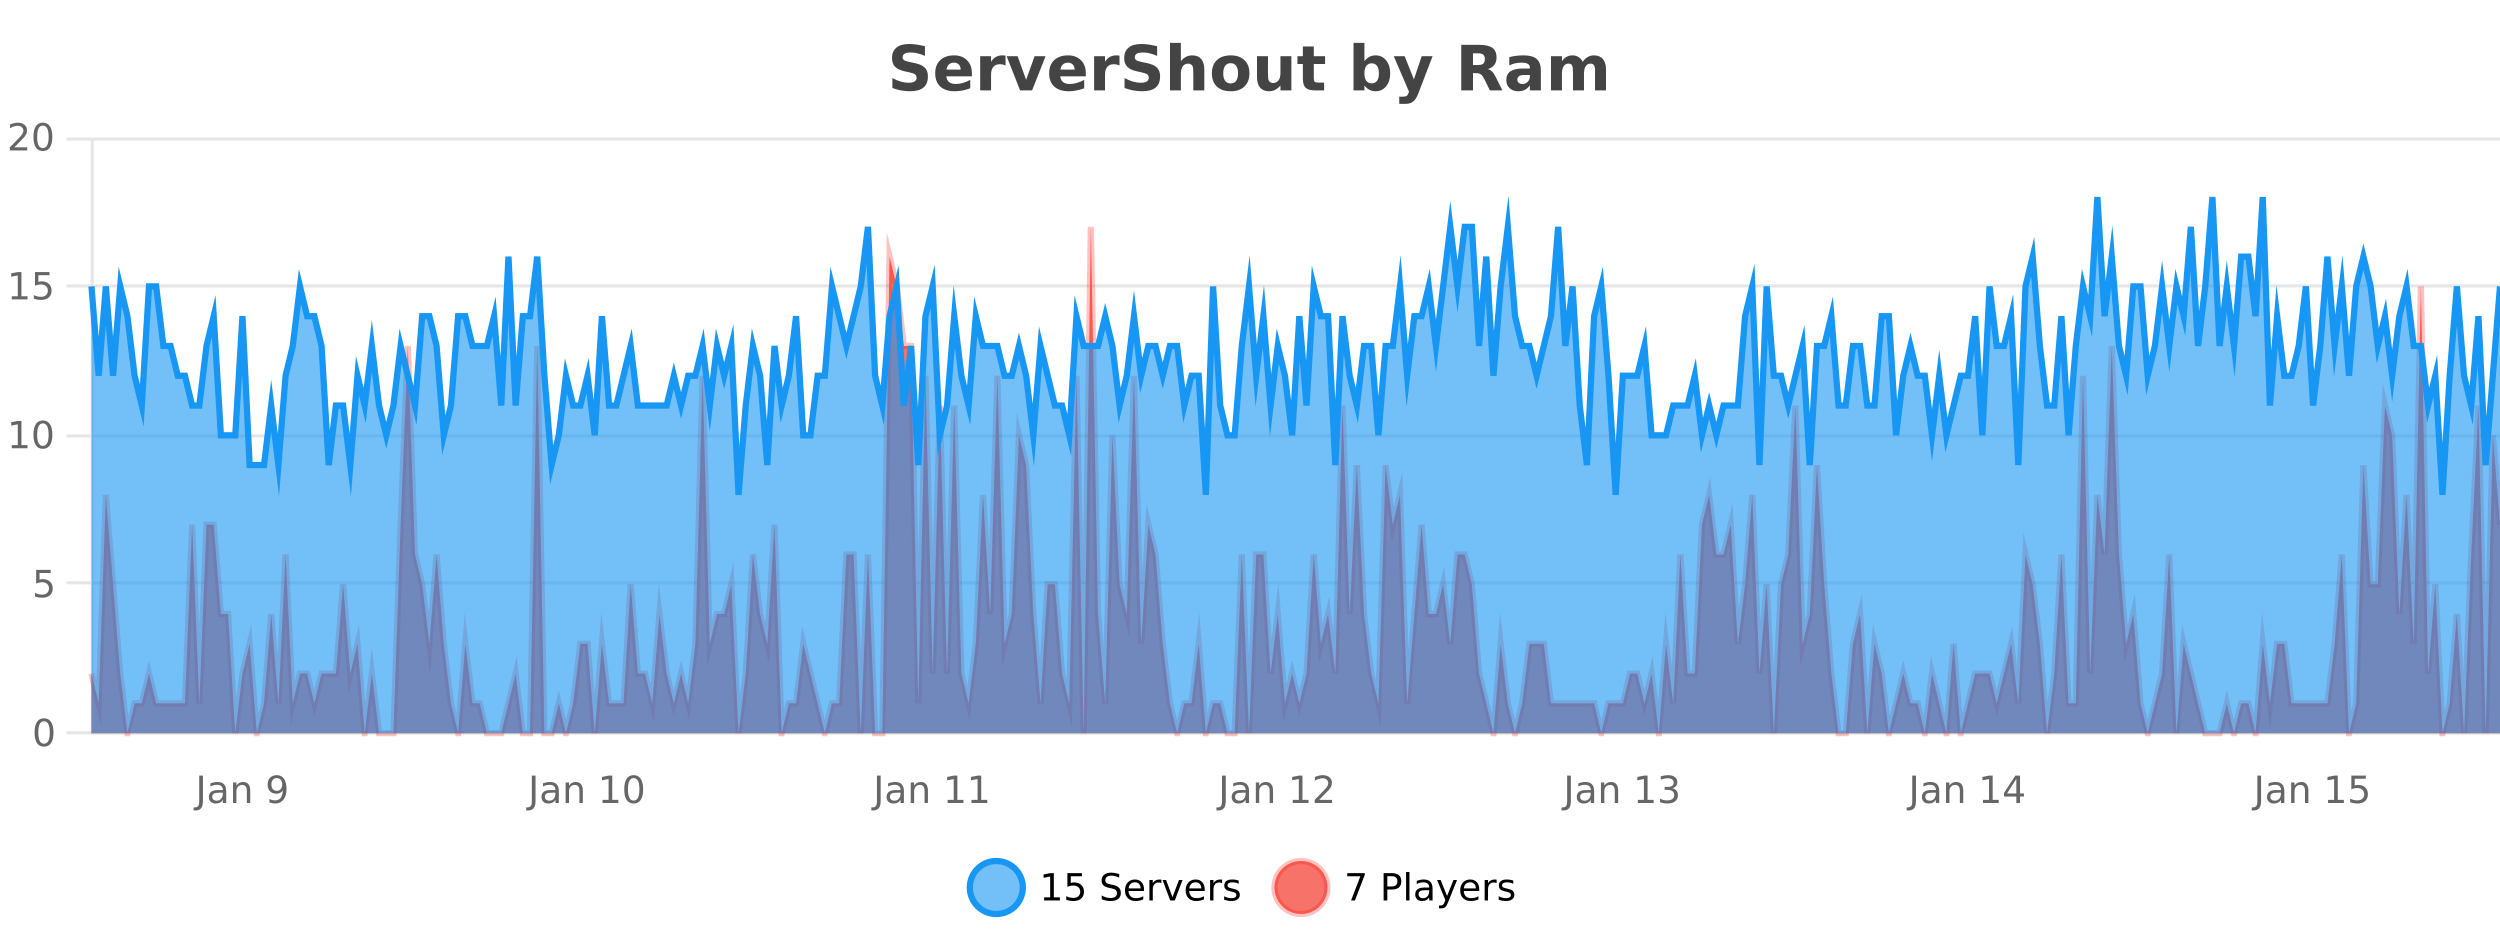
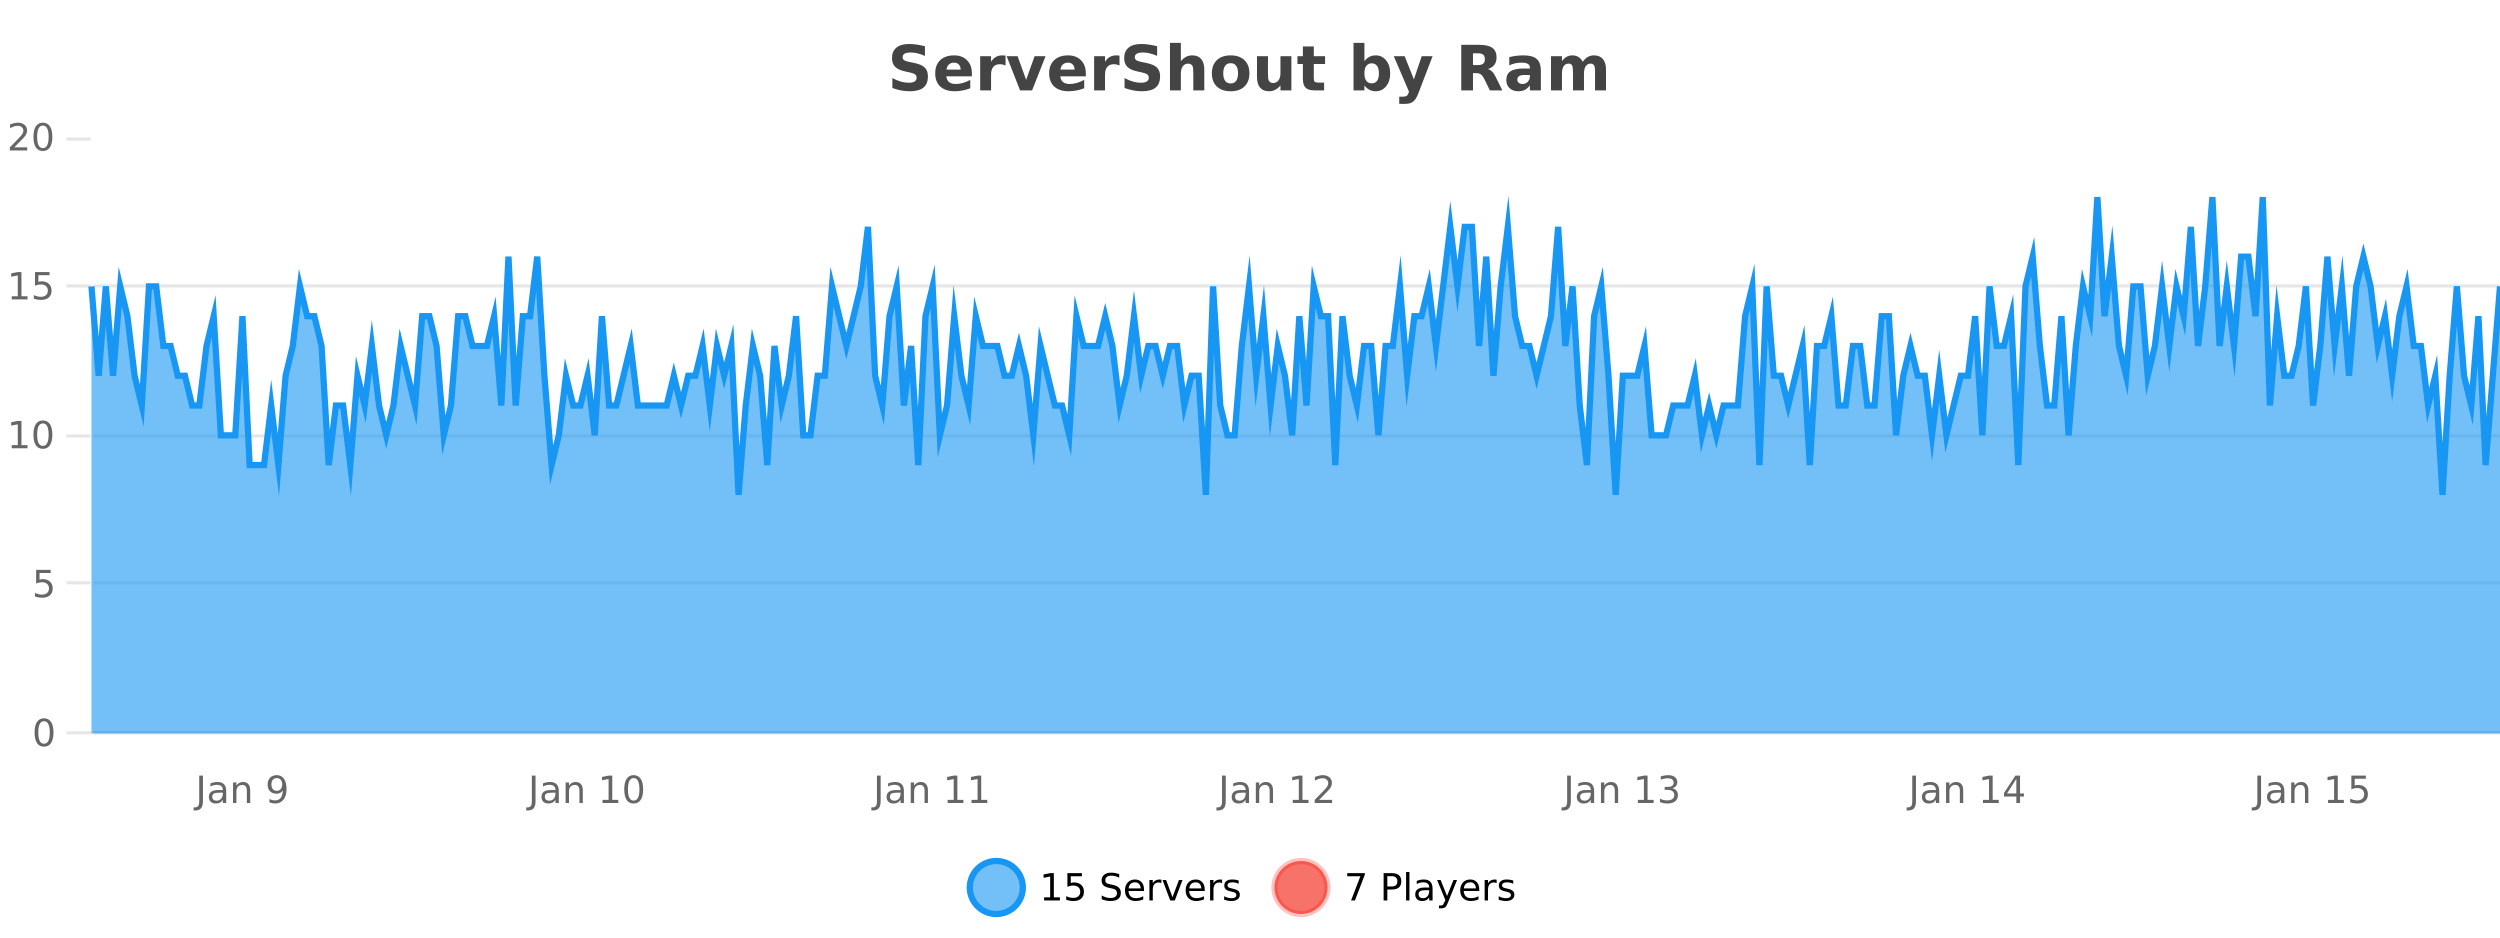
<svg xmlns="http://www.w3.org/2000/svg" width="800pt" height="300pt" viewBox="0 0 800 300" version="1.1">
  <defs>
    <clipPath id="clip1">
      <path d="M 282 263 L 356 263 L 356 300 L 282 300 Z M 282 263 " />
    </clipPath>
    <clipPath id="clip2">
      <path d="M 379 263 L 454 263 L 454 300 L 379 300 Z M 379 263 " />
    </clipPath>
    <clipPath id="clip3">
      <path d="M 29.27 72 L 800 72 L 800 234.602 L 29.27 234.602 Z M 29.27 72 " />
    </clipPath>
    <clipPath id="clip4">
-       <path d="M 28.27 44 L 800 44 L 800 235.602 L 28.27 235.602 Z M 28.27 44 " />
-     </clipPath>
+       </clipPath>
    <clipPath id="clip5">
      <path d="M 29.27 63 L 800 63 L 800 234.602 L 29.27 234.602 Z M 29.27 63 " />
    </clipPath>
    <clipPath id="clip6">
      <path d="M 28.27 43 L 800 43 L 800 187 L 28.27 187 Z M 28.27 43 " />
    </clipPath>
  </defs>
  <g id="surface159096">
    <rect x="0" y="0" width="800" height="300" style="fill:rgb(100%,100%,100%);fill-opacity:1;stroke:none;" />
    <path style="fill:none;stroke-width:1;stroke-linecap:butt;stroke-linejoin:miter;stroke:rgb(0%,0%,0%);stroke-opacity:0.098;stroke-miterlimit:10;" d="M 30 234.5 L 800 234.5 " />
    <path style="fill:none;stroke-width:1;stroke-linecap:butt;stroke-linejoin:miter;stroke:rgb(0%,0%,0%);stroke-opacity:0.098;stroke-miterlimit:10;" d="M 21.27 234.5 L 29 234.5 " />
    <path style="fill:none;stroke-width:1;stroke-linecap:butt;stroke-linejoin:miter;stroke:rgb(0%,0%,0%);stroke-opacity:0.098;stroke-miterlimit:10;" d="M 30 186.5 L 800 186.5 " />
    <path style="fill:none;stroke-width:1;stroke-linecap:butt;stroke-linejoin:miter;stroke:rgb(0%,0%,0%);stroke-opacity:0.098;stroke-miterlimit:10;" d="M 21.27 186.5 L 29 186.5 " />
    <path style="fill:none;stroke-width:1;stroke-linecap:butt;stroke-linejoin:miter;stroke:rgb(0%,0%,0%);stroke-opacity:0.098;stroke-miterlimit:10;" d="M 30 139.5 L 800 139.5 " />
    <path style="fill:none;stroke-width:1;stroke-linecap:butt;stroke-linejoin:miter;stroke:rgb(0%,0%,0%);stroke-opacity:0.098;stroke-miterlimit:10;" d="M 21.27 139.5 L 29 139.5 " />
    <path style="fill:none;stroke-width:1;stroke-linecap:butt;stroke-linejoin:miter;stroke:rgb(0%,0%,0%);stroke-opacity:0.098;stroke-miterlimit:10;" d="M 30 91.5 L 800 91.5 " />
    <path style="fill:none;stroke-width:1;stroke-linecap:butt;stroke-linejoin:miter;stroke:rgb(0%,0%,0%);stroke-opacity:0.098;stroke-miterlimit:10;" d="M 21.27 91.5 L 29 91.5 " />
-     <path style="fill:none;stroke-width:1;stroke-linecap:butt;stroke-linejoin:miter;stroke:rgb(0%,0%,0%);stroke-opacity:0.098;stroke-miterlimit:10;" d="M 30 44.5 L 800 44.5 " />
    <path style="fill:none;stroke-width:1;stroke-linecap:butt;stroke-linejoin:miter;stroke:rgb(0%,0%,0%);stroke-opacity:0.098;stroke-miterlimit:10;" d="M 21.27 44.5 L 29 44.5 " />
    <path style=" stroke:none;fill-rule:nonzero;fill:rgb(9.02%,58.824%,95.294%);fill-opacity:0.6;" d="M 327.305 284 C 327.305 288.688 323.508 292.484 318.82 292.484 C 314.133 292.484 310.336 288.688 310.336 284 C 310.336 279.312 314.133 275.516 318.82 275.516 C 323.508 275.516 327.305 279.312 327.305 284 Z M 327.305 284 " />
    <g clip-path="url(#clip1)" clip-rule="nonzero">
      <path style="fill:none;stroke-width:2;stroke-linecap:butt;stroke-linejoin:miter;stroke:rgb(9.02%,58.824%,95.294%);stroke-opacity:1;stroke-miterlimit:10;" d="M 327.305 284 C 327.305 288.688 323.508 292.484 318.82 292.484 C 314.133 292.484 310.336 288.688 310.336 284 C 310.336 279.312 314.133 275.516 318.82 275.516 C 323.508 275.516 327.305 279.312 327.305 284 Z M 327.305 284 " />
    </g>
    <path style=" stroke:none;fill-rule:nonzero;fill:rgb(0%,0%,0%);fill-opacity:1;" d="M 334.117 287.156 L 336.055 287.156 L 336.055 280.484 L 333.945 280.906 L 333.945 279.828 L 336.039 279.406 L 337.227 279.406 L 337.227 287.156 L 339.164 287.156 L 339.164 288.156 L 334.117 288.156 Z M 341.566 279.406 L 346.207 279.406 L 346.207 280.406 L 342.645 280.406 L 342.645 282.547 C 342.82 282.484 342.992 282.445 343.16 282.422 C 343.336 282.391 343.508 282.375 343.676 282.375 C 344.652 282.375 345.43 282.648 346.004 283.188 C 346.574 283.719 346.863 284.438 346.863 285.344 C 346.863 286.293 346.566 287.027 345.973 287.547 C 345.387 288.07 344.566 288.328 343.504 288.328 C 343.129 288.328 342.746 288.297 342.363 288.234 C 341.988 288.172 341.598 288.078 341.191 287.953 L 341.191 286.766 C 341.543 286.953 341.91 287.094 342.285 287.188 C 342.66 287.281 343.055 287.328 343.473 287.328 C 344.148 287.328 344.684 287.152 345.082 286.797 C 345.477 286.445 345.676 285.961 345.676 285.344 C 345.676 284.742 345.477 284.262 345.082 283.906 C 344.684 283.555 344.148 283.375 343.473 283.375 C 343.16 283.375 342.84 283.414 342.52 283.484 C 342.207 283.547 341.887 283.652 341.566 283.797 Z M 358.141 279.688 L 358.141 280.844 C 357.691 280.637 357.266 280.48 356.859 280.375 C 356.461 280.262 356.082 280.203 355.719 280.203 C 355.07 280.203 354.57 280.328 354.219 280.578 C 353.875 280.828 353.703 281.188 353.703 281.656 C 353.703 282.043 353.816 282.336 354.047 282.531 C 354.273 282.73 354.719 282.887 355.375 283 L 356.078 283.156 C 356.961 283.324 357.613 283.621 358.031 284.047 C 358.457 284.465 358.672 285.027 358.672 285.734 C 358.672 286.59 358.383 287.234 357.812 287.672 C 357.25 288.109 356.414 288.328 355.312 288.328 C 354.906 288.328 354.469 288.281 354 288.188 C 353.531 288.094 353.047 287.953 352.547 287.766 L 352.547 286.547 C 353.023 286.82 353.492 287.023 353.953 287.156 C 354.422 287.293 354.875 287.359 355.312 287.359 C 355.988 287.359 356.508 287.23 356.875 286.969 C 357.25 286.699 357.438 286.32 357.438 285.828 C 357.438 285.402 357.301 285.07 357.031 284.828 C 356.77 284.578 356.336 284.398 355.734 284.281 L 355.016 284.141 C 354.129 283.965 353.488 283.688 353.094 283.312 C 352.707 282.938 352.516 282.418 352.516 281.75 C 352.516 280.969 352.785 280.359 353.328 279.922 C 353.867 279.477 354.617 279.25 355.578 279.25 C 355.992 279.25 356.41 279.289 356.828 279.359 C 357.254 279.434 357.691 279.543 358.141 279.688 Z M 366.086 284.609 L 366.086 285.125 L 361.117 285.125 C 361.168 285.875 361.391 286.445 361.789 286.828 C 362.195 287.215 362.75 287.406 363.461 287.406 C 363.875 287.406 364.277 287.359 364.664 287.266 C 365.059 287.164 365.449 287.008 365.836 286.797 L 365.836 287.828 C 365.438 287.984 365.039 288.105 364.633 288.188 C 364.227 288.281 363.812 288.328 363.398 288.328 C 362.355 288.328 361.527 288.027 360.914 287.422 C 360.297 286.809 359.992 285.98 359.992 284.938 C 359.992 283.867 360.281 283.016 360.867 282.391 C 361.449 281.758 362.23 281.438 363.211 281.438 C 364.094 281.438 364.793 281.727 365.305 282.297 C 365.824 282.859 366.086 283.633 366.086 284.609 Z M 365.008 284.281 C 364.996 283.699 364.828 283.23 364.508 282.875 C 364.184 282.523 363.758 282.344 363.227 282.344 C 362.621 282.344 362.137 282.516 361.773 282.859 C 361.418 283.203 361.215 283.684 361.164 284.297 Z M 371.656 282.594 C 371.531 282.531 371.395 282.484 371.25 282.453 C 371.113 282.414 370.957 282.391 370.781 282.391 C 370.176 282.391 369.707 282.59 369.375 282.984 C 369.051 283.383 368.891 283.953 368.891 284.703 L 368.891 288.156 L 367.812 288.156 L 367.812 281.594 L 368.891 281.594 L 368.891 282.609 C 369.117 282.215 369.414 281.922 369.781 281.734 C 370.145 281.539 370.586 281.438 371.109 281.438 C 371.18 281.438 371.258 281.445 371.344 281.453 C 371.438 281.465 371.535 281.48 371.641 281.5 Z M 372.012 281.594 L 373.152 281.594 L 375.199 287.094 L 377.262 281.594 L 378.402 281.594 L 375.934 288.156 L 374.465 288.156 Z M 385.504 284.609 L 385.504 285.125 L 380.535 285.125 C 380.586 285.875 380.809 286.445 381.207 286.828 C 381.613 287.215 382.168 287.406 382.879 287.406 C 383.293 287.406 383.695 287.359 384.082 287.266 C 384.477 287.164 384.867 287.008 385.254 286.797 L 385.254 287.828 C 384.855 287.984 384.457 288.105 384.051 288.188 C 383.645 288.281 383.23 288.328 382.816 288.328 C 381.773 288.328 380.945 288.027 380.332 287.422 C 379.715 286.809 379.41 285.98 379.41 284.938 C 379.41 283.867 379.699 283.016 380.285 282.391 C 380.867 281.758 381.648 281.438 382.629 281.438 C 383.512 281.438 384.211 281.727 384.723 282.297 C 385.242 282.859 385.504 283.633 385.504 284.609 Z M 384.426 284.281 C 384.414 283.699 384.246 283.23 383.926 282.875 C 383.602 282.523 383.176 282.344 382.645 282.344 C 382.039 282.344 381.555 282.516 381.191 282.859 C 380.836 283.203 380.633 283.684 380.582 284.297 Z M 391.074 282.594 C 390.949 282.531 390.812 282.484 390.668 282.453 C 390.531 282.414 390.375 282.391 390.199 282.391 C 389.594 282.391 389.125 282.59 388.793 282.984 C 388.469 283.383 388.309 283.953 388.309 284.703 L 388.309 288.156 L 387.23 288.156 L 387.23 281.594 L 388.309 281.594 L 388.309 282.609 C 388.535 282.215 388.832 281.922 389.199 281.734 C 389.562 281.539 390.004 281.438 390.527 281.438 C 390.598 281.438 390.676 281.445 390.762 281.453 C 390.855 281.465 390.953 281.48 391.059 281.5 Z M 396.383 281.781 L 396.383 282.812 C 396.078 282.656 395.762 282.543 395.43 282.469 C 395.105 282.387 394.766 282.344 394.414 282.344 C 393.883 282.344 393.48 282.43 393.211 282.594 C 392.938 282.75 392.805 282.996 392.805 283.328 C 392.805 283.578 392.898 283.777 393.086 283.922 C 393.281 284.059 393.672 284.188 394.258 284.312 L 394.617 284.406 C 395.387 284.562 395.934 284.793 396.258 285.094 C 396.578 285.398 396.742 285.812 396.742 286.344 C 396.742 286.961 396.496 287.445 396.008 287.797 C 395.527 288.152 394.867 288.328 394.023 288.328 C 393.668 288.328 393.297 288.289 392.914 288.219 C 392.539 288.156 392.141 288.059 391.727 287.922 L 391.727 286.797 C 392.121 287.008 392.512 287.164 392.898 287.266 C 393.281 287.371 393.668 287.422 394.055 287.422 C 394.555 287.422 394.938 287.34 395.211 287.172 C 395.492 286.996 395.633 286.746 395.633 286.422 C 395.633 286.133 395.531 285.906 395.336 285.75 C 395.137 285.594 394.703 285.445 394.039 285.297 L 393.664 285.219 C 392.996 285.074 392.512 284.855 392.211 284.562 C 391.918 284.273 391.773 283.875 391.773 283.375 C 391.773 282.75 391.992 282.273 392.43 281.938 C 392.867 281.605 393.484 281.438 394.289 281.438 C 394.684 281.438 395.059 281.469 395.414 281.531 C 395.766 281.586 396.09 281.668 396.383 281.781 Z M 328.82 277.016 " />
    <path style=" stroke:none;fill-rule:nonzero;fill:rgb(96.863%,44.706%,40.784%);fill-opacity:1;" d="M 424.809 284 C 424.809 288.688 421.008 292.484 416.32 292.484 C 411.637 292.484 407.836 288.688 407.836 284 C 407.836 279.312 411.637 275.516 416.32 275.516 C 421.008 275.516 424.809 279.312 424.809 284 Z M 424.809 284 " />
    <g clip-path="url(#clip2)" clip-rule="nonzero">
      <path style="fill:none;stroke-width:2;stroke-linecap:butt;stroke-linejoin:miter;stroke:rgb(100%,4.706%,0%);stroke-opacity:0.247;stroke-miterlimit:10;" d="M 424.809 284 C 424.809 288.688 421.008 292.484 416.32 292.484 C 411.637 292.484 407.836 288.688 407.836 284 C 407.836 279.312 411.637 275.516 416.32 275.516 C 421.008 275.516 424.809 279.312 424.809 284 Z M 424.809 284 " />
    </g>
-     <path style=" stroke:none;fill-rule:nonzero;fill:rgb(0%,0%,0%);fill-opacity:1;" d="M 431.117 279.406 L 436.742 279.406 L 436.742 279.906 L 433.57 288.156 L 432.336 288.156 L 435.32 280.406 L 431.117 280.406 Z M 443.945 280.375 L 443.945 283.672 L 445.43 283.672 C 445.98 283.672 446.406 283.531 446.711 283.25 C 447.012 282.961 447.164 282.547 447.164 282.016 C 447.164 281.496 447.012 281.094 446.711 280.812 C 446.406 280.523 445.98 280.375 445.43 280.375 Z M 442.758 279.406 L 445.43 279.406 C 446.418 279.406 447.164 279.633 447.664 280.078 C 448.164 280.516 448.414 281.164 448.414 282.016 C 448.414 282.883 448.164 283.539 447.664 283.984 C 447.164 284.422 446.418 284.641 445.43 284.641 L 443.945 284.641 L 443.945 288.156 L 442.758 288.156 Z M 449.945 279.031 L 451.023 279.031 L 451.023 288.156 L 449.945 288.156 Z M 456.266 284.859 C 455.398 284.859 454.797 284.961 454.453 285.156 C 454.117 285.355 453.953 285.695 453.953 286.172 C 453.953 286.559 454.078 286.867 454.328 287.094 C 454.586 287.312 454.93 287.422 455.359 287.422 C 455.961 287.422 456.441 287.215 456.797 286.797 C 457.16 286.371 457.344 285.805 457.344 285.094 L 457.344 284.859 Z M 458.422 284.406 L 458.422 288.156 L 457.344 288.156 L 457.344 287.156 C 457.094 287.555 456.785 287.852 456.422 288.047 C 456.055 288.234 455.609 288.328 455.078 288.328 C 454.398 288.328 453.863 288.141 453.469 287.766 C 453.07 287.383 452.875 286.875 452.875 286.25 C 452.875 285.512 453.117 284.953 453.609 284.578 C 454.109 284.203 454.848 284.016 455.828 284.016 L 457.344 284.016 L 457.344 283.906 C 457.344 283.406 457.176 283.023 456.844 282.75 C 456.52 282.48 456.066 282.344 455.484 282.344 C 455.109 282.344 454.738 282.391 454.375 282.484 C 454.02 282.578 453.68 282.715 453.359 282.891 L 453.359 281.891 C 453.754 281.734 454.133 281.621 454.5 281.547 C 454.875 281.477 455.238 281.438 455.594 281.438 C 456.539 281.438 457.25 281.684 457.719 282.172 C 458.188 282.664 458.422 283.406 458.422 284.406 Z M 463.367 288.766 C 463.062 289.547 462.766 290.055 462.477 290.297 C 462.184 290.535 461.797 290.656 461.32 290.656 L 460.461 290.656 L 460.461 289.75 L 461.086 289.75 C 461.387 289.75 461.617 289.676 461.773 289.531 C 461.938 289.395 462.121 289.066 462.32 288.547 L 462.523 288.047 L 459.867 281.594 L 461.008 281.594 L 463.055 286.719 L 465.117 281.594 L 466.258 281.594 Z M 473.359 284.609 L 473.359 285.125 L 468.391 285.125 C 468.441 285.875 468.664 286.445 469.062 286.828 C 469.469 287.215 470.023 287.406 470.734 287.406 C 471.148 287.406 471.551 287.359 471.938 287.266 C 472.332 287.164 472.723 287.008 473.109 286.797 L 473.109 287.828 C 472.711 287.984 472.312 288.105 471.906 288.188 C 471.5 288.281 471.086 288.328 470.672 288.328 C 469.629 288.328 468.801 288.027 468.188 287.422 C 467.57 286.809 467.266 285.98 467.266 284.938 C 467.266 283.867 467.555 283.016 468.141 282.391 C 468.723 281.758 469.504 281.438 470.484 281.438 C 471.367 281.438 472.066 281.727 472.578 282.297 C 473.098 282.859 473.359 283.633 473.359 284.609 Z M 472.281 284.281 C 472.27 283.699 472.102 283.23 471.781 282.875 C 471.457 282.523 471.031 282.344 470.5 282.344 C 469.895 282.344 469.41 282.516 469.047 282.859 C 468.691 283.203 468.488 283.684 468.438 284.297 Z M 478.93 282.594 C 478.805 282.531 478.668 282.484 478.523 282.453 C 478.387 282.414 478.23 282.391 478.055 282.391 C 477.449 282.391 476.98 282.59 476.648 282.984 C 476.324 283.383 476.164 283.953 476.164 284.703 L 476.164 288.156 L 475.086 288.156 L 475.086 281.594 L 476.164 281.594 L 476.164 282.609 C 476.391 282.215 476.688 281.922 477.055 281.734 C 477.418 281.539 477.859 281.438 478.383 281.438 C 478.453 281.438 478.531 281.445 478.617 281.453 C 478.711 281.465 478.809 281.48 478.914 281.5 Z M 484.238 281.781 L 484.238 282.812 C 483.934 282.656 483.617 282.543 483.285 282.469 C 482.961 282.387 482.621 282.344 482.27 282.344 C 481.738 282.344 481.336 282.43 481.066 282.594 C 480.793 282.75 480.66 282.996 480.66 283.328 C 480.66 283.578 480.754 283.777 480.941 283.922 C 481.137 284.059 481.527 284.188 482.113 284.312 L 482.473 284.406 C 483.242 284.562 483.789 284.793 484.113 285.094 C 484.434 285.398 484.598 285.812 484.598 286.344 C 484.598 286.961 484.352 287.445 483.863 287.797 C 483.383 288.152 482.723 288.328 481.879 288.328 C 481.523 288.328 481.152 288.289 480.77 288.219 C 480.395 288.156 479.996 288.059 479.582 287.922 L 479.582 286.797 C 479.977 287.008 480.367 287.164 480.754 287.266 C 481.137 287.371 481.523 287.422 481.91 287.422 C 482.41 287.422 482.793 287.34 483.066 287.172 C 483.348 286.996 483.488 286.746 483.488 286.422 C 483.488 286.133 483.387 285.906 483.191 285.75 C 482.992 285.594 482.559 285.445 481.895 285.297 L 481.52 285.219 C 480.852 285.074 480.367 284.855 480.066 284.562 C 479.773 284.273 479.629 283.875 479.629 283.375 C 479.629 282.75 479.848 282.273 480.285 281.938 C 480.723 281.605 481.34 281.438 482.145 281.438 C 482.539 281.438 482.914 281.469 483.27 281.531 C 483.621 281.586 483.945 281.668 484.238 281.781 Z M 426.32 277.016 " />
+     <path style=" stroke:none;fill-rule:nonzero;fill:rgb(0%,0%,0%);fill-opacity:1;" d="M 431.117 279.406 L 436.742 279.406 L 436.742 279.906 L 433.57 288.156 L 432.336 288.156 L 435.32 280.406 L 431.117 280.406 Z M 443.945 280.375 L 443.945 283.672 L 445.43 283.672 C 445.98 283.672 446.406 283.531 446.711 283.25 C 447.012 282.961 447.164 282.547 447.164 282.016 C 447.164 281.496 447.012 281.094 446.711 280.812 C 446.406 280.523 445.98 280.375 445.43 280.375 Z M 442.758 279.406 L 445.43 279.406 C 446.418 279.406 447.164 279.633 447.664 280.078 C 448.164 280.516 448.414 281.164 448.414 282.016 C 448.414 282.883 448.164 283.539 447.664 283.984 C 447.164 284.422 446.418 284.641 445.43 284.641 L 443.945 284.641 L 443.945 288.156 L 442.758 288.156 Z M 449.945 279.031 L 451.023 279.031 L 451.023 288.156 L 449.945 288.156 Z M 456.266 284.859 C 455.398 284.859 454.797 284.961 454.453 285.156 C 454.117 285.355 453.953 285.695 453.953 286.172 C 453.953 286.559 454.078 286.867 454.328 287.094 C 454.586 287.312 454.93 287.422 455.359 287.422 C 455.961 287.422 456.441 287.215 456.797 286.797 C 457.16 286.371 457.344 285.805 457.344 285.094 L 457.344 284.859 Z M 458.422 284.406 L 458.422 288.156 L 457.344 288.156 L 457.344 287.156 C 457.094 287.555 456.785 287.852 456.422 288.047 C 456.055 288.234 455.609 288.328 455.078 288.328 C 454.398 288.328 453.863 288.141 453.469 287.766 C 453.07 287.383 452.875 286.875 452.875 286.25 C 452.875 285.512 453.117 284.953 453.609 284.578 C 454.109 284.203 454.848 284.016 455.828 284.016 L 457.344 284.016 L 457.344 283.906 C 457.344 283.406 457.176 283.023 456.844 282.75 C 456.52 282.48 456.066 282.344 455.484 282.344 C 455.109 282.344 454.738 282.391 454.375 282.484 C 454.02 282.578 453.68 282.715 453.359 282.891 L 453.359 281.891 C 453.754 281.734 454.133 281.621 454.5 281.547 C 454.875 281.477 455.238 281.438 455.594 281.438 C 456.539 281.438 457.25 281.684 457.719 282.172 C 458.188 282.664 458.422 283.406 458.422 284.406 Z M 463.367 288.766 C 463.062 289.547 462.766 290.055 462.477 290.297 C 462.184 290.535 461.797 290.656 461.32 290.656 L 460.461 290.656 L 460.461 289.75 L 461.086 289.75 C 461.387 289.75 461.617 289.676 461.773 289.531 L 462.523 288.047 L 459.867 281.594 L 461.008 281.594 L 463.055 286.719 L 465.117 281.594 L 466.258 281.594 Z M 473.359 284.609 L 473.359 285.125 L 468.391 285.125 C 468.441 285.875 468.664 286.445 469.062 286.828 C 469.469 287.215 470.023 287.406 470.734 287.406 C 471.148 287.406 471.551 287.359 471.938 287.266 C 472.332 287.164 472.723 287.008 473.109 286.797 L 473.109 287.828 C 472.711 287.984 472.312 288.105 471.906 288.188 C 471.5 288.281 471.086 288.328 470.672 288.328 C 469.629 288.328 468.801 288.027 468.188 287.422 C 467.57 286.809 467.266 285.98 467.266 284.938 C 467.266 283.867 467.555 283.016 468.141 282.391 C 468.723 281.758 469.504 281.438 470.484 281.438 C 471.367 281.438 472.066 281.727 472.578 282.297 C 473.098 282.859 473.359 283.633 473.359 284.609 Z M 472.281 284.281 C 472.27 283.699 472.102 283.23 471.781 282.875 C 471.457 282.523 471.031 282.344 470.5 282.344 C 469.895 282.344 469.41 282.516 469.047 282.859 C 468.691 283.203 468.488 283.684 468.438 284.297 Z M 478.93 282.594 C 478.805 282.531 478.668 282.484 478.523 282.453 C 478.387 282.414 478.23 282.391 478.055 282.391 C 477.449 282.391 476.98 282.59 476.648 282.984 C 476.324 283.383 476.164 283.953 476.164 284.703 L 476.164 288.156 L 475.086 288.156 L 475.086 281.594 L 476.164 281.594 L 476.164 282.609 C 476.391 282.215 476.688 281.922 477.055 281.734 C 477.418 281.539 477.859 281.438 478.383 281.438 C 478.453 281.438 478.531 281.445 478.617 281.453 C 478.711 281.465 478.809 281.48 478.914 281.5 Z M 484.238 281.781 L 484.238 282.812 C 483.934 282.656 483.617 282.543 483.285 282.469 C 482.961 282.387 482.621 282.344 482.27 282.344 C 481.738 282.344 481.336 282.43 481.066 282.594 C 480.793 282.75 480.66 282.996 480.66 283.328 C 480.66 283.578 480.754 283.777 480.941 283.922 C 481.137 284.059 481.527 284.188 482.113 284.312 L 482.473 284.406 C 483.242 284.562 483.789 284.793 484.113 285.094 C 484.434 285.398 484.598 285.812 484.598 286.344 C 484.598 286.961 484.352 287.445 483.863 287.797 C 483.383 288.152 482.723 288.328 481.879 288.328 C 481.523 288.328 481.152 288.289 480.77 288.219 C 480.395 288.156 479.996 288.059 479.582 287.922 L 479.582 286.797 C 479.977 287.008 480.367 287.164 480.754 287.266 C 481.137 287.371 481.523 287.422 481.91 287.422 C 482.41 287.422 482.793 287.34 483.066 287.172 C 483.348 286.996 483.488 286.746 483.488 286.422 C 483.488 286.133 483.387 285.906 483.191 285.75 C 482.992 285.594 482.559 285.445 481.895 285.297 L 481.52 285.219 C 480.852 285.074 480.367 284.855 480.066 284.562 C 479.773 284.273 479.629 283.875 479.629 283.375 C 479.629 282.75 479.848 282.273 480.285 281.938 C 480.723 281.605 481.34 281.438 482.145 281.438 C 482.539 281.438 482.914 281.469 483.27 281.531 C 483.621 281.586 483.945 281.668 484.238 281.781 Z M 426.32 277.016 " />
    <path style=" stroke:none;fill-rule:nonzero;fill:rgb(26.667%,26.667%,26.667%);fill-opacity:1;" d="M 295.984 14.797 L 295.984 17.891 C 295.18 17.527 294.398 17.258 293.641 17.078 C 292.879 16.891 292.16 16.797 291.484 16.797 C 290.586 16.797 289.922 16.922 289.484 17.172 C 289.055 17.422 288.844 17.809 288.844 18.328 C 288.844 18.715 288.988 19.016 289.281 19.234 C 289.57 19.453 290.098 19.641 290.859 19.797 L 292.453 20.125 C 294.078 20.449 295.227 20.945 295.906 21.609 C 296.594 22.277 296.938 23.219 296.938 24.438 C 296.938 26.043 296.457 27.242 295.5 28.031 C 294.551 28.812 293.098 29.203 291.141 29.203 C 290.211 29.203 289.281 29.113 288.344 28.938 C 287.414 28.762 286.488 28.5 285.562 28.156 L 285.562 24.984 C 286.488 25.484 287.383 25.859 288.25 26.109 C 289.125 26.359 289.969 26.484 290.781 26.484 C 291.602 26.484 292.227 26.352 292.656 26.078 C 293.094 25.797 293.312 25.402 293.312 24.891 C 293.312 24.445 293.16 24.094 292.859 23.844 C 292.566 23.594 291.977 23.371 291.094 23.172 L 289.641 22.859 C 288.18 22.547 287.113 22.055 286.438 21.375 C 285.77 20.688 285.438 19.762 285.438 18.594 C 285.438 17.148 285.906 16.031 286.844 15.25 C 287.781 14.469 289.129 14.078 290.891 14.078 C 291.691 14.078 292.516 14.141 293.359 14.266 C 294.203 14.383 295.078 14.559 295.984 14.797 Z M 311 23.422 L 311 24.422 L 302.828 24.422 C 302.91 25.246 303.207 25.859 303.719 26.266 C 304.227 26.672 304.938 26.875 305.844 26.875 C 306.582 26.875 307.336 26.766 308.109 26.547 C 308.879 26.328 309.672 26 310.484 25.562 L 310.484 28.25 C 309.66 28.562 308.832 28.797 308 28.953 C 307.176 29.117 306.352 29.203 305.531 29.203 C 303.551 29.203 302.008 28.703 300.906 27.703 C 299.812 26.695 299.266 25.281 299.266 23.469 C 299.266 21.68 299.801 20.273 300.875 19.25 C 301.957 18.23 303.441 17.719 305.328 17.719 C 307.047 17.719 308.422 18.242 309.453 19.281 C 310.484 20.312 311 21.695 311 23.422 Z M 307.406 22.266 C 307.406 21.602 307.211 21.062 306.828 20.656 C 306.441 20.25 305.938 20.047 305.312 20.047 C 304.633 20.047 304.082 20.242 303.656 20.625 C 303.238 21 302.977 21.547 302.875 22.266 Z M 321.781 20.969 C 321.469 20.824 321.16 20.719 320.859 20.656 C 320.555 20.586 320.254 20.547 319.953 20.547 C 319.047 20.547 318.348 20.836 317.859 21.406 C 317.379 21.98 317.141 22.805 317.141 23.875 L 317.141 28.922 L 313.656 28.922 L 313.656 17.984 L 317.141 17.984 L 317.141 19.781 C 317.586 19.062 318.102 18.543 318.688 18.219 C 319.27 17.887 319.969 17.719 320.781 17.719 C 320.906 17.719 321.035 17.727 321.172 17.734 C 321.305 17.746 321.504 17.766 321.766 17.797 Z M 322.129 17.984 L 325.629 17.984 L 328.363 25.547 L 331.066 17.984 L 334.582 17.984 L 330.27 28.922 L 326.426 28.922 Z M 347.461 23.422 L 347.461 24.422 L 339.289 24.422 C 339.371 25.246 339.668 25.859 340.18 26.266 C 340.688 26.672 341.398 26.875 342.305 26.875 C 343.043 26.875 343.797 26.766 344.57 26.547 C 345.34 26.328 346.133 26 346.945 25.562 L 346.945 28.25 C 346.121 28.562 345.293 28.797 344.461 28.953 C 343.637 29.117 342.812 29.203 341.992 29.203 C 340.012 29.203 338.469 28.703 337.367 27.703 C 336.273 26.695 335.727 25.281 335.727 23.469 C 335.727 21.68 336.262 20.273 337.336 19.25 C 338.418 18.23 339.902 17.719 341.789 17.719 C 343.508 17.719 344.883 18.242 345.914 19.281 C 346.945 20.312 347.461 21.695 347.461 23.422 Z M 343.867 22.266 C 343.867 21.602 343.672 21.062 343.289 20.656 C 342.902 20.25 342.398 20.047 341.773 20.047 C 341.094 20.047 340.543 20.242 340.117 20.625 C 339.699 21 339.438 21.547 339.336 22.266 Z M 358.246 20.969 C 357.934 20.824 357.625 20.719 357.324 20.656 C 357.02 20.586 356.719 20.547 356.418 20.547 C 355.512 20.547 354.812 20.836 354.324 21.406 C 353.844 21.98 353.605 22.805 353.605 23.875 L 353.605 28.922 L 350.121 28.922 L 350.121 17.984 L 353.605 17.984 L 353.605 19.781 C 354.051 19.062 354.566 18.543 355.152 18.219 C 355.734 17.887 356.434 17.719 357.246 17.719 C 357.371 17.719 357.5 17.727 357.637 17.734 C 357.77 17.746 357.969 17.766 358.23 17.797 Z M 370.281 14.797 L 370.281 17.891 C 369.477 17.527 368.695 17.258 367.938 17.078 C 367.176 16.891 366.457 16.797 365.781 16.797 C 364.883 16.797 364.219 16.922 363.781 17.172 C 363.352 17.422 363.141 17.809 363.141 18.328 C 363.141 18.715 363.285 19.016 363.578 19.234 C 363.867 19.453 364.395 19.641 365.156 19.797 L 366.75 20.125 C 368.375 20.449 369.523 20.945 370.203 21.609 C 370.891 22.277 371.234 23.219 371.234 24.438 C 371.234 26.043 370.754 27.242 369.797 28.031 C 368.848 28.812 367.395 29.203 365.438 29.203 C 364.508 29.203 363.578 29.113 362.641 28.938 C 361.711 28.762 360.785 28.5 359.859 28.156 L 359.859 24.984 C 360.785 25.484 361.68 25.859 362.547 26.109 C 363.422 26.359 364.266 26.484 365.078 26.484 C 365.898 26.484 366.523 26.352 366.953 26.078 C 367.391 25.797 367.609 25.402 367.609 24.891 C 367.609 24.445 367.457 24.094 367.156 23.844 C 366.863 23.594 366.273 23.371 365.391 23.172 L 363.938 22.859 C 362.477 22.547 361.41 22.055 360.734 21.375 C 360.066 20.688 359.734 19.762 359.734 18.594 C 359.734 17.148 360.203 16.031 361.141 15.25 C 362.078 14.469 363.426 14.078 365.188 14.078 C 365.988 14.078 366.812 14.141 367.656 14.266 C 368.5 14.383 369.375 14.559 370.281 14.797 Z M 385.375 22.266 L 385.375 28.922 L 381.859 28.922 L 381.859 23.844 C 381.859 22.887 381.836 22.23 381.797 21.875 C 381.754 21.512 381.68 21.246 381.578 21.078 C 381.441 20.852 381.254 20.672 381.016 20.547 C 380.785 20.422 380.52 20.359 380.219 20.359 C 379.488 20.359 378.914 20.641 378.5 21.203 C 378.082 21.766 377.875 22.547 377.875 23.547 L 377.875 28.922 L 374.391 28.922 L 374.391 13.719 L 377.875 13.719 L 377.875 19.578 C 378.406 18.945 378.969 18.477 379.562 18.172 C 380.156 17.871 380.805 17.719 381.516 17.719 C 382.785 17.719 383.742 18.109 384.391 18.891 C 385.047 19.664 385.375 20.789 385.375 22.266 Z M 393.828 20.219 C 393.047 20.219 392.453 20.5 392.047 21.062 C 391.641 21.617 391.438 22.418 391.438 23.469 C 391.438 24.512 391.641 25.312 392.047 25.875 C 392.453 26.43 393.047 26.703 393.828 26.703 C 394.586 26.703 395.164 26.43 395.562 25.875 C 395.969 25.312 396.172 24.512 396.172 23.469 C 396.172 22.418 395.969 21.617 395.562 21.062 C 395.164 20.5 394.586 20.219 393.828 20.219 Z M 393.828 17.719 C 395.703 17.719 397.164 18.23 398.219 19.25 C 399.281 20.262 399.812 21.668 399.812 23.469 C 399.812 25.262 399.281 26.668 398.219 27.688 C 397.164 28.699 395.703 29.203 393.828 29.203 C 391.93 29.203 390.453 28.699 389.391 27.688 C 388.328 26.668 387.797 25.262 387.797 23.469 C 387.797 21.668 388.328 20.262 389.391 19.25 C 390.453 18.23 391.93 17.719 393.828 17.719 Z M 402.242 24.656 L 402.242 17.984 L 405.758 17.984 L 405.758 19.078 C 405.758 19.672 405.75 20.418 405.742 21.312 C 405.742 22.211 405.742 22.805 405.742 23.094 C 405.742 23.98 405.762 24.617 405.805 25 C 405.855 25.387 405.934 25.668 406.039 25.844 C 406.184 26.074 406.371 26.25 406.602 26.375 C 406.828 26.5 407.094 26.562 407.398 26.562 C 408.125 26.562 408.699 26.281 409.117 25.719 C 409.531 25.156 409.742 24.383 409.742 23.391 L 409.742 17.984 L 413.242 17.984 L 413.242 28.922 L 409.742 28.922 L 409.742 27.344 C 409.211 27.98 408.648 28.449 408.055 28.75 C 407.469 29.051 406.824 29.203 406.117 29.203 C 404.855 29.203 403.891 28.82 403.227 28.047 C 402.57 27.266 402.242 26.137 402.242 24.656 Z M 420.418 14.875 L 420.418 17.984 L 424.027 17.984 L 424.027 20.484 L 420.418 20.484 L 420.418 25.125 C 420.418 25.637 420.516 25.98 420.715 26.156 C 420.922 26.336 421.324 26.422 421.918 26.422 L 423.715 26.422 L 423.715 28.922 L 420.715 28.922 C 419.34 28.922 418.359 28.637 417.777 28.062 C 417.203 27.48 416.918 26.5 416.918 25.125 L 416.918 20.484 L 415.184 20.484 L 415.184 17.984 L 416.918 17.984 L 416.918 14.875 Z M 438.941 26.672 C 439.691 26.672 440.262 26.402 440.66 25.859 C 441.055 25.309 441.254 24.512 441.254 23.469 C 441.254 22.43 441.055 21.637 440.66 21.094 C 440.262 20.543 439.691 20.266 438.941 20.266 C 438.191 20.266 437.613 20.543 437.207 21.094 C 436.809 21.637 436.613 22.43 436.613 23.469 C 436.613 24.5 436.809 25.293 437.207 25.844 C 437.613 26.398 438.191 26.672 438.941 26.672 Z M 436.613 19.578 C 437.102 18.945 437.637 18.477 438.223 18.172 C 438.805 17.871 439.477 17.719 440.238 17.719 C 441.59 17.719 442.699 18.258 443.566 19.328 C 444.43 20.402 444.863 21.781 444.863 23.469 C 444.863 25.148 444.43 26.523 443.566 27.594 C 442.699 28.668 441.59 29.203 440.238 29.203 C 439.477 29.203 438.805 29.051 438.223 28.75 C 437.637 28.449 437.102 27.98 436.613 27.344 L 436.613 28.922 L 433.129 28.922 L 433.129 13.719 L 436.613 13.719 Z M 446.008 17.984 L 449.492 17.984 L 452.445 25.406 L 454.945 17.984 L 458.43 17.984 L 453.836 29.953 C 453.375 31.172 452.836 32.02 452.211 32.5 C 451.594 32.988 450.789 33.234 449.789 33.234 L 447.758 33.234 L 447.758 30.938 L 448.852 30.938 C 449.445 30.938 449.875 30.844 450.148 30.656 C 450.418 30.469 450.625 30.129 450.773 29.641 L 450.883 29.344 Z M 472.93 20.812 C 473.719 20.812 474.289 20.668 474.633 20.375 C 474.977 20.074 475.148 19.59 475.148 18.922 C 475.148 18.258 474.977 17.781 474.633 17.5 C 474.289 17.211 473.719 17.062 472.93 17.062 L 471.352 17.062 L 471.352 20.812 Z M 471.352 23.406 L 471.352 28.922 L 467.602 28.922 L 467.602 14.344 L 473.336 14.344 C 475.25 14.344 476.656 14.668 477.555 15.312 C 478.449 15.961 478.898 16.977 478.898 18.359 C 478.898 19.328 478.664 20.125 478.195 20.75 C 477.734 21.367 477.039 21.82 476.102 22.109 C 476.609 22.227 477.07 22.492 477.477 22.906 C 477.883 23.312 478.293 23.938 478.711 24.781 L 480.758 28.922 L 476.758 28.922 L 474.977 25.297 C 474.621 24.57 474.258 24.074 473.883 23.812 C 473.516 23.543 473.027 23.406 472.414 23.406 Z M 487.734 24 C 487.004 24 486.457 24.125 486.094 24.375 C 485.727 24.617 485.547 24.98 485.547 25.469 C 485.547 25.906 485.691 26.25 485.984 26.5 C 486.285 26.75 486.695 26.875 487.219 26.875 C 487.875 26.875 488.426 26.641 488.875 26.172 C 489.332 25.703 489.562 25.117 489.562 24.406 L 489.562 24 Z M 493.078 22.688 L 493.078 28.922 L 489.562 28.922 L 489.562 27.297 C 489.094 27.965 488.562 28.449 487.969 28.75 C 487.383 29.051 486.672 29.203 485.828 29.203 C 484.703 29.203 483.785 28.875 483.078 28.219 C 482.367 27.555 482.016 26.695 482.016 25.641 C 482.016 24.359 482.453 23.422 483.328 22.828 C 484.211 22.227 485.602 21.922 487.5 21.922 L 489.562 21.922 L 489.562 21.641 C 489.562 21.09 489.344 20.688 488.906 20.438 C 488.469 20.18 487.785 20.047 486.859 20.047 C 486.109 20.047 485.41 20.125 484.766 20.281 C 484.117 20.43 483.52 20.648 482.969 20.938 L 482.969 18.281 C 483.719 18.094 484.469 17.953 485.219 17.859 C 485.977 17.766 486.738 17.719 487.5 17.719 C 489.469 17.719 490.891 18.109 491.766 18.891 C 492.641 19.664 493.078 20.93 493.078 22.688 Z M 506.469 19.797 C 506.914 19.121 507.441 18.605 508.047 18.25 C 508.66 17.898 509.332 17.719 510.062 17.719 C 511.312 17.719 512.266 18.109 512.922 18.891 C 513.586 19.664 513.922 20.789 513.922 22.266 L 513.922 28.922 L 510.406 28.922 L 510.406 23.219 C 510.406 23.137 510.406 23.047 510.406 22.953 C 510.414 22.859 510.422 22.73 510.422 22.562 C 510.422 21.793 510.305 21.234 510.078 20.891 C 509.848 20.539 509.477 20.359 508.969 20.359 C 508.312 20.359 507.801 20.637 507.438 21.188 C 507.07 21.73 506.883 22.516 506.875 23.547 L 506.875 28.922 L 503.359 28.922 L 503.359 23.219 C 503.359 22.012 503.254 21.234 503.047 20.891 C 502.836 20.539 502.469 20.359 501.938 20.359 C 501.258 20.359 500.738 20.637 500.375 21.188 C 500.008 21.73 499.828 22.516 499.828 23.547 L 499.828 28.922 L 496.312 28.922 L 496.312 17.984 L 499.828 17.984 L 499.828 19.578 C 500.266 18.965 500.758 18.5 501.312 18.188 C 501.863 17.875 502.477 17.719 503.156 17.719 C 503.906 17.719 504.57 17.902 505.156 18.266 C 505.738 18.633 506.176 19.141 506.469 19.797 Z M 284 10.359 " />
    <path style="fill:none;stroke-width:1;stroke-linecap:butt;stroke-linejoin:miter;stroke:rgb(0%,0%,0%);stroke-opacity:0.098;stroke-miterlimit:10;" d="M 29 234.5 L 801 234.5 " />
    <path style=" stroke:none;fill-rule:nonzero;fill:rgb(40%,40%,40%);fill-opacity:1;" d="M 63.754 248.203 L 64.941 248.203 L 64.941 256.344 C 64.941 257.395 64.738 258.16 64.332 258.641 C 63.934 259.117 63.293 259.359 62.41 259.359 L 61.957 259.359 L 61.957 258.359 L 62.332 258.359 C 62.852 258.359 63.215 258.211 63.426 257.922 C 63.645 257.629 63.754 257.102 63.754 256.344 Z M 70.23 253.656 C 69.363 253.656 68.762 253.758 68.418 253.953 C 68.082 254.152 67.918 254.492 67.918 254.969 C 67.918 255.355 68.043 255.664 68.293 255.891 C 68.551 256.109 68.895 256.219 69.324 256.219 C 69.926 256.219 70.406 256.012 70.762 255.594 C 71.125 255.168 71.309 254.602 71.309 253.891 L 71.309 253.656 Z M 72.387 253.203 L 72.387 256.953 L 71.309 256.953 L 71.309 255.953 C 71.059 256.352 70.75 256.648 70.387 256.844 C 70.02 257.031 69.574 257.125 69.043 257.125 C 68.363 257.125 67.828 256.938 67.434 256.562 C 67.035 256.18 66.84 255.672 66.84 255.047 C 66.84 254.309 67.082 253.75 67.574 253.375 C 68.074 253 68.812 252.812 69.793 252.812 L 71.309 252.812 L 71.309 252.703 C 71.309 252.203 71.141 251.82 70.809 251.547 C 70.484 251.277 70.031 251.141 69.449 251.141 C 69.074 251.141 68.703 251.188 68.34 251.281 C 67.984 251.375 67.645 251.512 67.324 251.688 L 67.324 250.688 C 67.719 250.531 68.098 250.418 68.465 250.344 C 68.84 250.273 69.203 250.234 69.559 250.234 C 70.504 250.234 71.215 250.48 71.684 250.969 C 72.152 251.461 72.387 252.203 72.387 253.203 Z M 80.07 252.984 L 80.07 256.953 L 78.992 256.953 L 78.992 253.031 C 78.992 252.406 78.867 251.945 78.617 251.641 C 78.375 251.328 78.016 251.172 77.539 251.172 C 76.953 251.172 76.492 251.359 76.148 251.734 C 75.812 252.102 75.648 252.605 75.648 253.25 L 75.648 256.953 L 74.57 256.953 L 74.57 250.391 L 75.648 250.391 L 75.648 251.406 C 75.906 251.012 76.211 250.719 76.555 250.531 C 76.906 250.336 77.312 250.234 77.773 250.234 C 78.523 250.234 79.09 250.469 79.477 250.938 C 79.871 251.398 80.07 252.078 80.07 252.984 Z M 86.207 256.766 L 86.207 255.688 C 86.508 255.836 86.809 255.945 87.113 256.016 C 87.414 256.09 87.715 256.125 88.02 256.125 C 88.801 256.125 89.395 255.867 89.801 255.344 C 90.215 254.812 90.449 254.012 90.504 252.938 C 90.285 253.281 89.996 253.543 89.645 253.719 C 89.301 253.898 88.914 253.984 88.488 253.984 C 87.613 253.984 86.918 253.727 86.41 253.203 C 85.898 252.672 85.645 251.945 85.645 251.016 C 85.645 250.121 85.91 249.402 86.441 248.859 C 86.973 248.32 87.68 248.047 88.566 248.047 C 89.574 248.047 90.348 248.438 90.879 249.219 C 91.418 249.992 91.691 251.117 91.691 252.594 C 91.691 253.969 91.363 255.07 90.707 255.891 C 90.051 256.715 89.168 257.125 88.066 257.125 C 87.762 257.125 87.461 257.094 87.16 257.031 C 86.855 256.977 86.539 256.891 86.207 256.766 Z M 88.566 253.062 C 89.098 253.062 89.52 252.883 89.832 252.516 C 90.145 252.152 90.301 251.652 90.301 251.016 C 90.301 250.391 90.145 249.898 89.832 249.531 C 89.52 249.168 89.098 248.984 88.566 248.984 C 88.035 248.984 87.613 249.168 87.301 249.531 C 86.996 249.898 86.848 250.391 86.848 251.016 C 86.848 251.652 86.996 252.152 87.301 252.516 C 87.613 252.883 88.035 253.062 88.566 253.062 Z M 62.582 245.816 " />
    <path style=" stroke:none;fill-rule:nonzero;fill:rgb(40%,40%,40%);fill-opacity:1;" d="M 170.188 248.203 L 171.375 248.203 L 171.375 256.344 C 171.375 257.395 171.172 258.16 170.766 258.641 C 170.367 259.117 169.727 259.359 168.844 259.359 L 168.391 259.359 L 168.391 258.359 L 168.766 258.359 C 169.285 258.359 169.648 258.211 169.859 257.922 C 170.078 257.629 170.188 257.102 170.188 256.344 Z M 176.664 253.656 C 175.797 253.656 175.195 253.758 174.852 253.953 C 174.516 254.152 174.352 254.492 174.352 254.969 C 174.352 255.355 174.477 255.664 174.727 255.891 C 174.984 256.109 175.328 256.219 175.758 256.219 C 176.359 256.219 176.84 256.012 177.195 255.594 C 177.559 255.168 177.742 254.602 177.742 253.891 L 177.742 253.656 Z M 178.82 253.203 L 178.82 256.953 L 177.742 256.953 L 177.742 255.953 C 177.492 256.352 177.184 256.648 176.82 256.844 C 176.453 257.031 176.008 257.125 175.477 257.125 C 174.797 257.125 174.262 256.938 173.867 256.562 C 173.469 256.18 173.273 255.672 173.273 255.047 C 173.273 254.309 173.516 253.75 174.008 253.375 C 174.508 253 175.246 252.812 176.227 252.812 L 177.742 252.812 L 177.742 252.703 C 177.742 252.203 177.574 251.82 177.242 251.547 C 176.918 251.277 176.465 251.141 175.883 251.141 C 175.508 251.141 175.137 251.188 174.773 251.281 C 174.418 251.375 174.078 251.512 173.758 251.688 L 173.758 250.688 C 174.152 250.531 174.531 250.418 174.898 250.344 C 175.273 250.273 175.637 250.234 175.992 250.234 C 176.938 250.234 177.648 250.48 178.117 250.969 C 178.586 251.461 178.82 252.203 178.82 253.203 Z M 186.5 252.984 L 186.5 256.953 L 185.422 256.953 L 185.422 253.031 C 185.422 252.406 185.297 251.945 185.047 251.641 C 184.805 251.328 184.445 251.172 183.969 251.172 C 183.383 251.172 182.922 251.359 182.578 251.734 C 182.242 252.102 182.078 252.605 182.078 253.25 L 182.078 256.953 L 181 256.953 L 181 250.391 L 182.078 250.391 L 182.078 251.406 C 182.336 251.012 182.641 250.719 182.984 250.531 C 183.336 250.336 183.742 250.234 184.203 250.234 C 184.953 250.234 185.52 250.469 185.906 250.938 C 186.301 251.398 186.5 252.078 186.5 252.984 Z M 192.812 255.953 L 194.75 255.953 L 194.75 249.281 L 192.641 249.703 L 192.641 248.625 L 194.734 248.203 L 195.922 248.203 L 195.922 255.953 L 197.859 255.953 L 197.859 256.953 L 192.812 256.953 Z M 202.773 248.984 C 202.168 248.984 201.711 249.289 201.398 249.891 C 201.094 250.484 200.945 251.387 200.945 252.594 C 200.945 253.793 201.094 254.695 201.398 255.297 C 201.711 255.891 202.168 256.188 202.773 256.188 C 203.387 256.188 203.844 255.891 204.148 255.297 C 204.461 254.695 204.617 253.793 204.617 252.594 C 204.617 251.387 204.461 250.484 204.148 249.891 C 203.844 249.289 203.387 248.984 202.773 248.984 Z M 202.773 248.047 C 203.75 248.047 204.5 248.438 205.023 249.219 C 205.543 249.992 205.805 251.117 205.805 252.594 C 205.805 254.062 205.543 255.188 205.023 255.969 C 204.5 256.742 203.75 257.125 202.773 257.125 C 201.793 257.125 201.043 256.742 200.523 255.969 C 200.012 255.188 199.758 254.062 199.758 252.594 C 199.758 251.117 200.012 249.992 200.523 249.219 C 201.043 248.438 201.793 248.047 202.773 248.047 Z M 169.016 245.816 " />
    <path style=" stroke:none;fill-rule:nonzero;fill:rgb(40%,40%,40%);fill-opacity:1;" d="M 280.621 248.203 L 281.809 248.203 L 281.809 256.344 C 281.809 257.395 281.605 258.16 281.199 258.641 C 280.801 259.117 280.16 259.359 279.277 259.359 L 278.824 259.359 L 278.824 258.359 L 279.199 258.359 C 279.719 258.359 280.082 258.211 280.293 257.922 C 280.512 257.629 280.621 257.102 280.621 256.344 Z M 287.098 253.656 C 286.23 253.656 285.629 253.758 285.285 253.953 C 284.949 254.152 284.785 254.492 284.785 254.969 C 284.785 255.355 284.91 255.664 285.16 255.891 C 285.418 256.109 285.762 256.219 286.191 256.219 C 286.793 256.219 287.273 256.012 287.629 255.594 C 287.992 255.168 288.176 254.602 288.176 253.891 L 288.176 253.656 Z M 289.254 253.203 L 289.254 256.953 L 288.176 256.953 L 288.176 255.953 C 287.926 256.352 287.617 256.648 287.254 256.844 C 286.887 257.031 286.441 257.125 285.91 257.125 C 285.23 257.125 284.695 256.938 284.301 256.562 C 283.902 256.18 283.707 255.672 283.707 255.047 C 283.707 254.309 283.949 253.75 284.441 253.375 C 284.941 253 285.68 252.812 286.66 252.812 L 288.176 252.812 L 288.176 252.703 C 288.176 252.203 288.008 251.82 287.676 251.547 C 287.352 251.277 286.898 251.141 286.316 251.141 C 285.941 251.141 285.57 251.188 285.207 251.281 C 284.852 251.375 284.512 251.512 284.191 251.688 L 284.191 250.688 C 284.586 250.531 284.965 250.418 285.332 250.344 C 285.707 250.273 286.07 250.234 286.426 250.234 C 287.371 250.234 288.082 250.48 288.551 250.969 C 289.02 251.461 289.254 252.203 289.254 253.203 Z M 296.938 252.984 L 296.938 256.953 L 295.859 256.953 L 295.859 253.031 C 295.859 252.406 295.734 251.945 295.484 251.641 C 295.242 251.328 294.883 251.172 294.406 251.172 C 293.82 251.172 293.359 251.359 293.016 251.734 C 292.68 252.102 292.516 252.605 292.516 253.25 L 292.516 256.953 L 291.438 256.953 L 291.438 250.391 L 292.516 250.391 L 292.516 251.406 C 292.773 251.012 293.078 250.719 293.422 250.531 C 293.773 250.336 294.18 250.234 294.641 250.234 C 295.391 250.234 295.957 250.469 296.344 250.938 C 296.738 251.398 296.938 252.078 296.938 252.984 Z M 303.246 255.953 L 305.184 255.953 L 305.184 249.281 L 303.074 249.703 L 303.074 248.625 L 305.168 248.203 L 306.355 248.203 L 306.355 255.953 L 308.293 255.953 L 308.293 256.953 L 303.246 256.953 Z M 310.883 255.953 L 312.82 255.953 L 312.82 249.281 L 310.711 249.703 L 310.711 248.625 L 312.805 248.203 L 313.992 248.203 L 313.992 255.953 L 315.93 255.953 L 315.93 256.953 L 310.883 256.953 Z M 279.449 245.816 " />
    <path style=" stroke:none;fill-rule:nonzero;fill:rgb(40%,40%,40%);fill-opacity:1;" d="M 391.055 248.203 L 392.242 248.203 L 392.242 256.344 C 392.242 257.395 392.039 258.16 391.633 258.641 C 391.234 259.117 390.594 259.359 389.711 259.359 L 389.258 259.359 L 389.258 258.359 L 389.633 258.359 C 390.152 258.359 390.516 258.211 390.727 257.922 C 390.945 257.629 391.055 257.102 391.055 256.344 Z M 397.531 253.656 C 396.664 253.656 396.062 253.758 395.719 253.953 C 395.383 254.152 395.219 254.492 395.219 254.969 C 395.219 255.355 395.344 255.664 395.594 255.891 C 395.852 256.109 396.195 256.219 396.625 256.219 C 397.227 256.219 397.707 256.012 398.062 255.594 C 398.426 255.168 398.609 254.602 398.609 253.891 L 398.609 253.656 Z M 399.688 253.203 L 399.688 256.953 L 398.609 256.953 L 398.609 255.953 C 398.359 256.352 398.051 256.648 397.688 256.844 C 397.32 257.031 396.875 257.125 396.344 257.125 C 395.664 257.125 395.129 256.938 394.734 256.562 C 394.336 256.18 394.141 255.672 394.141 255.047 C 394.141 254.309 394.383 253.75 394.875 253.375 C 395.375 253 396.113 252.812 397.094 252.812 L 398.609 252.812 L 398.609 252.703 C 398.609 252.203 398.441 251.82 398.109 251.547 C 397.785 251.277 397.332 251.141 396.75 251.141 C 396.375 251.141 396.004 251.188 395.641 251.281 C 395.285 251.375 394.945 251.512 394.625 251.688 L 394.625 250.688 C 395.02 250.531 395.398 250.418 395.766 250.344 C 396.141 250.273 396.504 250.234 396.859 250.234 C 397.805 250.234 398.516 250.48 398.984 250.969 C 399.453 251.461 399.688 252.203 399.688 253.203 Z M 407.367 252.984 L 407.367 256.953 L 406.289 256.953 L 406.289 253.031 C 406.289 252.406 406.164 251.945 405.914 251.641 C 405.672 251.328 405.312 251.172 404.836 251.172 C 404.25 251.172 403.789 251.359 403.445 251.734 C 403.109 252.102 402.945 252.605 402.945 253.25 L 402.945 256.953 L 401.867 256.953 L 401.867 250.391 L 402.945 250.391 L 402.945 251.406 C 403.203 251.012 403.508 250.719 403.852 250.531 C 404.203 250.336 404.609 250.234 405.07 250.234 C 405.82 250.234 406.387 250.469 406.773 250.938 C 407.168 251.398 407.367 252.078 407.367 252.984 Z M 413.68 255.953 L 415.617 255.953 L 415.617 249.281 L 413.508 249.703 L 413.508 248.625 L 415.602 248.203 L 416.789 248.203 L 416.789 255.953 L 418.727 255.953 L 418.727 256.953 L 413.68 256.953 Z M 422.125 255.953 L 426.266 255.953 L 426.266 256.953 L 420.703 256.953 L 420.703 255.953 C 421.148 255.496 421.758 254.875 422.531 254.094 C 423.312 253.305 423.801 252.793 424 252.562 C 424.383 252.148 424.648 251.793 424.797 251.5 C 424.953 251.199 425.031 250.906 425.031 250.625 C 425.031 250.156 424.863 249.777 424.531 249.484 C 424.207 249.195 423.785 249.047 423.266 249.047 C 422.891 249.047 422.492 249.109 422.078 249.234 C 421.672 249.359 421.234 249.559 420.766 249.828 L 420.766 248.625 C 421.242 248.438 421.688 248.297 422.094 248.203 C 422.508 248.102 422.891 248.047 423.234 248.047 C 424.141 248.047 424.863 248.277 425.406 248.734 C 425.945 249.184 426.219 249.789 426.219 250.547 C 426.219 250.902 426.148 251.242 426.016 251.562 C 425.879 251.887 425.633 252.266 425.281 252.703 C 425.176 252.82 424.863 253.148 424.344 253.688 C 423.82 254.23 423.082 254.984 422.125 255.953 Z M 389.883 245.816 " />
    <path style=" stroke:none;fill-rule:nonzero;fill:rgb(40%,40%,40%);fill-opacity:1;" d="M 501.488 248.203 L 502.676 248.203 L 502.676 256.344 C 502.676 257.395 502.473 258.16 502.066 258.641 C 501.668 259.117 501.027 259.359 500.145 259.359 L 499.691 259.359 L 499.691 258.359 L 500.066 258.359 C 500.586 258.359 500.949 258.211 501.16 257.922 C 501.379 257.629 501.488 257.102 501.488 256.344 Z M 507.965 253.656 C 507.098 253.656 506.496 253.758 506.152 253.953 C 505.816 254.152 505.652 254.492 505.652 254.969 C 505.652 255.355 505.777 255.664 506.027 255.891 C 506.285 256.109 506.629 256.219 507.059 256.219 C 507.66 256.219 508.141 256.012 508.496 255.594 C 508.859 255.168 509.043 254.602 509.043 253.891 L 509.043 253.656 Z M 510.121 253.203 L 510.121 256.953 L 509.043 256.953 L 509.043 255.953 C 508.793 256.352 508.484 256.648 508.121 256.844 C 507.754 257.031 507.309 257.125 506.777 257.125 C 506.098 257.125 505.562 256.938 505.168 256.562 C 504.77 256.18 504.574 255.672 504.574 255.047 C 504.574 254.309 504.816 253.75 505.309 253.375 C 505.809 253 506.547 252.812 507.527 252.812 L 509.043 252.812 L 509.043 252.703 C 509.043 252.203 508.875 251.82 508.543 251.547 C 508.219 251.277 507.766 251.141 507.184 251.141 C 506.809 251.141 506.438 251.188 506.074 251.281 C 505.719 251.375 505.379 251.512 505.059 251.688 L 505.059 250.688 C 505.453 250.531 505.832 250.418 506.199 250.344 C 506.574 250.273 506.938 250.234 507.293 250.234 C 508.238 250.234 508.949 250.48 509.418 250.969 C 509.887 251.461 510.121 252.203 510.121 253.203 Z M 517.805 252.984 L 517.805 256.953 L 516.727 256.953 L 516.727 253.031 C 516.727 252.406 516.602 251.945 516.352 251.641 C 516.109 251.328 515.75 251.172 515.273 251.172 C 514.688 251.172 514.227 251.359 513.883 251.734 C 513.547 252.102 513.383 252.605 513.383 253.25 L 513.383 256.953 L 512.305 256.953 L 512.305 250.391 L 513.383 250.391 L 513.383 251.406 C 513.641 251.012 513.945 250.719 514.289 250.531 C 514.641 250.336 515.047 250.234 515.508 250.234 C 516.258 250.234 516.824 250.469 517.211 250.938 C 517.605 251.398 517.805 252.078 517.805 252.984 Z M 524.113 255.953 L 526.051 255.953 L 526.051 249.281 L 523.941 249.703 L 523.941 248.625 L 526.035 248.203 L 527.223 248.203 L 527.223 255.953 L 529.16 255.953 L 529.16 256.953 L 524.113 256.953 Z M 535.141 252.234 C 535.703 252.359 536.141 252.617 536.453 253 C 536.773 253.375 536.938 253.844 536.938 254.406 C 536.938 255.273 536.641 255.945 536.047 256.422 C 535.453 256.891 534.609 257.125 533.516 257.125 C 533.148 257.125 532.77 257.086 532.375 257.016 C 531.988 256.945 531.594 256.836 531.188 256.688 L 531.188 255.547 C 531.508 255.734 531.863 255.883 532.25 255.984 C 532.645 256.078 533.055 256.125 533.484 256.125 C 534.223 256.125 534.785 255.98 535.172 255.688 C 535.566 255.398 535.766 254.969 535.766 254.406 C 535.766 253.898 535.582 253.496 535.219 253.203 C 534.852 252.914 534.352 252.766 533.719 252.766 L 532.688 252.766 L 532.688 251.797 L 533.766 251.797 C 534.336 251.797 534.781 251.684 535.094 251.453 C 535.406 251.215 535.562 250.875 535.562 250.438 C 535.562 249.992 535.398 249.648 535.078 249.406 C 534.766 249.168 534.312 249.047 533.719 249.047 C 533.383 249.047 533.031 249.086 532.656 249.156 C 532.289 249.219 531.883 249.324 531.438 249.469 L 531.438 248.422 C 531.895 248.297 532.316 248.203 532.703 248.141 C 533.098 248.078 533.469 248.047 533.812 248.047 C 534.719 248.047 535.43 248.25 535.953 248.656 C 536.473 249.062 536.734 249.617 536.734 250.312 C 536.734 250.805 536.594 251.215 536.312 251.547 C 536.039 251.883 535.648 252.109 535.141 252.234 Z M 500.316 245.816 " />
    <path style=" stroke:none;fill-rule:nonzero;fill:rgb(40%,40%,40%);fill-opacity:1;" d="M 611.922 248.203 L 613.109 248.203 L 613.109 256.344 C 613.109 257.395 612.906 258.16 612.5 258.641 C 612.102 259.117 611.461 259.359 610.578 259.359 L 610.125 259.359 L 610.125 258.359 L 610.5 258.359 C 611.02 258.359 611.383 258.211 611.594 257.922 C 611.812 257.629 611.922 257.102 611.922 256.344 Z M 618.398 253.656 C 617.531 253.656 616.93 253.758 616.586 253.953 C 616.25 254.152 616.086 254.492 616.086 254.969 C 616.086 255.355 616.211 255.664 616.461 255.891 C 616.719 256.109 617.062 256.219 617.492 256.219 C 618.094 256.219 618.574 256.012 618.93 255.594 C 619.293 255.168 619.477 254.602 619.477 253.891 L 619.477 253.656 Z M 620.555 253.203 L 620.555 256.953 L 619.477 256.953 L 619.477 255.953 C 619.227 256.352 618.918 256.648 618.555 256.844 C 618.188 257.031 617.742 257.125 617.211 257.125 C 616.531 257.125 615.996 256.938 615.602 256.562 C 615.203 256.18 615.008 255.672 615.008 255.047 C 615.008 254.309 615.25 253.75 615.742 253.375 C 616.242 253 616.98 252.812 617.961 252.812 L 619.477 252.812 L 619.477 252.703 C 619.477 252.203 619.309 251.82 618.977 251.547 C 618.652 251.277 618.199 251.141 617.617 251.141 C 617.242 251.141 616.871 251.188 616.508 251.281 C 616.152 251.375 615.812 251.512 615.492 251.688 L 615.492 250.688 C 615.887 250.531 616.266 250.418 616.633 250.344 C 617.008 250.273 617.371 250.234 617.727 250.234 C 618.672 250.234 619.383 250.48 619.852 250.969 C 620.32 251.461 620.555 252.203 620.555 253.203 Z M 628.234 252.984 L 628.234 256.953 L 627.156 256.953 L 627.156 253.031 C 627.156 252.406 627.031 251.945 626.781 251.641 C 626.539 251.328 626.18 251.172 625.703 251.172 C 625.117 251.172 624.656 251.359 624.312 251.734 C 623.977 252.102 623.812 252.605 623.812 253.25 L 623.812 256.953 L 622.734 256.953 L 622.734 250.391 L 623.812 250.391 L 623.812 251.406 C 624.07 251.012 624.375 250.719 624.719 250.531 C 625.07 250.336 625.477 250.234 625.938 250.234 C 626.688 250.234 627.254 250.469 627.641 250.938 C 628.035 251.398 628.234 252.078 628.234 252.984 Z M 634.547 255.953 L 636.484 255.953 L 636.484 249.281 L 634.375 249.703 L 634.375 248.625 L 636.469 248.203 L 637.656 248.203 L 637.656 255.953 L 639.594 255.953 L 639.594 256.953 L 634.547 256.953 Z M 645.227 249.234 L 642.242 253.906 L 645.227 253.906 Z M 644.914 248.203 L 646.414 248.203 L 646.414 253.906 L 647.664 253.906 L 647.664 254.891 L 646.414 254.891 L 646.414 256.953 L 645.227 256.953 L 645.227 254.891 L 641.289 254.891 L 641.289 253.75 Z M 610.75 245.816 " />
    <path style=" stroke:none;fill-rule:nonzero;fill:rgb(40%,40%,40%);fill-opacity:1;" d="M 722.355 248.203 L 723.543 248.203 L 723.543 256.344 C 723.543 257.395 723.34 258.16 722.934 258.641 C 722.535 259.117 721.895 259.359 721.012 259.359 L 720.559 259.359 L 720.559 258.359 L 720.934 258.359 C 721.453 258.359 721.816 258.211 722.027 257.922 C 722.246 257.629 722.355 257.102 722.355 256.344 Z M 728.832 253.656 C 727.965 253.656 727.363 253.758 727.02 253.953 C 726.684 254.152 726.52 254.492 726.52 254.969 C 726.52 255.355 726.645 255.664 726.895 255.891 C 727.152 256.109 727.496 256.219 727.926 256.219 C 728.527 256.219 729.008 256.012 729.363 255.594 C 729.727 255.168 729.91 254.602 729.91 253.891 L 729.91 253.656 Z M 730.988 253.203 L 730.988 256.953 L 729.91 256.953 L 729.91 255.953 C 729.66 256.352 729.352 256.648 728.988 256.844 C 728.621 257.031 728.176 257.125 727.645 257.125 C 726.965 257.125 726.43 256.938 726.035 256.562 C 725.637 256.18 725.441 255.672 725.441 255.047 C 725.441 254.309 725.684 253.75 726.176 253.375 C 726.676 253 727.414 252.812 728.395 252.812 L 729.91 252.812 L 729.91 252.703 C 729.91 252.203 729.742 251.82 729.41 251.547 C 729.086 251.277 728.633 251.141 728.051 251.141 C 727.676 251.141 727.305 251.188 726.941 251.281 C 726.586 251.375 726.246 251.512 725.926 251.688 L 725.926 250.688 C 726.32 250.531 726.699 250.418 727.066 250.344 C 727.441 250.273 727.805 250.234 728.16 250.234 C 729.105 250.234 729.816 250.48 730.285 250.969 C 730.754 251.461 730.988 252.203 730.988 253.203 Z M 738.672 252.984 L 738.672 256.953 L 737.594 256.953 L 737.594 253.031 C 737.594 252.406 737.469 251.945 737.219 251.641 C 736.977 251.328 736.617 251.172 736.141 251.172 C 735.555 251.172 735.094 251.359 734.75 251.734 C 734.414 252.102 734.25 252.605 734.25 253.25 L 734.25 256.953 L 733.172 256.953 L 733.172 250.391 L 734.25 250.391 L 734.25 251.406 C 734.508 251.012 734.812 250.719 735.156 250.531 C 735.508 250.336 735.914 250.234 736.375 250.234 C 737.125 250.234 737.691 250.469 738.078 250.938 C 738.473 251.398 738.672 252.078 738.672 252.984 Z M 744.98 255.953 L 746.918 255.953 L 746.918 249.281 L 744.809 249.703 L 744.809 248.625 L 746.902 248.203 L 748.09 248.203 L 748.09 255.953 L 750.027 255.953 L 750.027 256.953 L 744.98 256.953 Z M 752.43 248.203 L 757.07 248.203 L 757.07 249.203 L 753.508 249.203 L 753.508 251.344 C 753.684 251.281 753.855 251.242 754.023 251.219 C 754.199 251.188 754.371 251.172 754.539 251.172 C 755.516 251.172 756.293 251.445 756.867 251.984 C 757.438 252.516 757.727 253.234 757.727 254.141 C 757.727 255.09 757.43 255.824 756.836 256.344 C 756.25 256.867 755.43 257.125 754.367 257.125 C 753.992 257.125 753.609 257.094 753.227 257.031 C 752.852 256.969 752.461 256.875 752.055 256.75 L 752.055 255.562 C 752.406 255.75 752.773 255.891 753.148 255.984 C 753.523 256.078 753.918 256.125 754.336 256.125 C 755.012 256.125 755.547 255.949 755.945 255.594 C 756.34 255.242 756.539 254.758 756.539 254.141 C 756.539 253.539 756.34 253.059 755.945 252.703 C 755.547 252.352 755.012 252.172 754.336 252.172 C 754.023 252.172 753.703 252.211 753.383 252.281 C 753.07 252.344 752.75 252.449 752.43 252.594 Z M 721.184 245.816 " />
-     <path style="fill:none;stroke-width:1;stroke-linecap:butt;stroke-linejoin:miter;stroke:rgb(0%,0%,0%);stroke-opacity:0.098;stroke-miterlimit:10;" d="M 29.5 44 L 29.5 235 " />
    <path style=" stroke:none;fill-rule:nonzero;fill:rgb(40%,40%,40%);fill-opacity:1;" d="M 14.082 230.789 C 13.477 230.789 13.02 231.094 12.707 231.695 C 12.402 232.289 12.254 233.191 12.254 234.398 C 12.254 235.598 12.402 236.5 12.707 237.102 C 13.02 237.695 13.477 237.992 14.082 237.992 C 14.695 237.992 15.152 237.695 15.457 237.102 C 15.77 236.5 15.926 235.598 15.926 234.398 C 15.926 233.191 15.77 232.289 15.457 231.695 C 15.152 231.094 14.695 230.789 14.082 230.789 Z M 14.082 229.852 C 15.059 229.852 15.809 230.242 16.332 231.023 C 16.852 231.797 17.113 232.922 17.113 234.398 C 17.113 235.867 16.852 236.992 16.332 237.773 C 15.809 238.547 15.059 238.93 14.082 238.93 C 13.102 238.93 12.352 238.547 11.832 237.773 C 11.32 236.992 11.066 235.867 11.066 234.398 C 11.066 232.922 11.32 231.797 11.832 231.023 C 12.352 230.242 13.102 229.852 14.082 229.852 Z M 10.27 227.617 " />
    <path style=" stroke:none;fill-rule:nonzero;fill:rgb(40%,40%,40%);fill-opacity:1;" d="M 11.566 182.352 L 16.207 182.352 L 16.207 183.352 L 12.645 183.352 L 12.645 185.492 C 12.82 185.43 12.992 185.391 13.16 185.367 C 13.336 185.336 13.508 185.32 13.676 185.32 C 14.652 185.32 15.43 185.594 16.004 186.133 C 16.574 186.664 16.863 187.383 16.863 188.289 C 16.863 189.238 16.566 189.973 15.973 190.492 C 15.387 191.016 14.566 191.273 13.504 191.273 C 13.129 191.273 12.746 191.242 12.363 191.18 C 11.988 191.117 11.598 191.023 11.191 190.898 L 11.191 189.711 C 11.543 189.898 11.91 190.039 12.285 190.133 C 12.66 190.227 13.055 190.273 13.473 190.273 C 14.148 190.273 14.684 190.098 15.082 189.742 C 15.477 189.391 15.676 188.906 15.676 188.289 C 15.676 187.688 15.477 187.207 15.082 186.852 C 14.684 186.5 14.148 186.32 13.473 186.32 C 13.16 186.32 12.84 186.359 12.52 186.43 C 12.207 186.492 11.887 186.598 11.566 186.742 Z M 10.27 179.965 " />
    <path style=" stroke:none;fill-rule:nonzero;fill:rgb(40%,40%,40%);fill-opacity:1;" d="M 3.754 142.453 L 5.691 142.453 L 5.691 135.781 L 3.582 136.203 L 3.582 135.125 L 5.676 134.703 L 6.863 134.703 L 6.863 142.453 L 8.801 142.453 L 8.801 143.453 L 3.754 143.453 Z M 13.719 135.484 C 13.113 135.484 12.656 135.789 12.344 136.391 C 12.039 136.984 11.891 137.887 11.891 139.094 C 11.891 140.293 12.039 141.195 12.344 141.797 C 12.656 142.391 13.113 142.688 13.719 142.688 C 14.332 142.688 14.789 142.391 15.094 141.797 C 15.406 141.195 15.562 140.293 15.562 139.094 C 15.562 137.887 15.406 136.984 15.094 136.391 C 14.789 135.789 14.332 135.484 13.719 135.484 Z M 13.719 134.547 C 14.695 134.547 15.445 134.938 15.969 135.719 C 16.488 136.492 16.75 137.617 16.75 139.094 C 16.75 140.562 16.488 141.688 15.969 142.469 C 15.445 143.242 14.695 143.625 13.719 143.625 C 12.738 143.625 11.988 143.242 11.469 142.469 C 10.957 141.688 10.703 140.562 10.703 139.094 C 10.703 137.617 10.957 136.492 11.469 135.719 C 11.988 134.938 12.738 134.547 13.719 134.547 Z M 2.27 132.316 " />
    <path style=" stroke:none;fill-rule:nonzero;fill:rgb(40%,40%,40%);fill-opacity:1;" d="M 3.754 94.805 L 5.691 94.805 L 5.691 88.133 L 3.582 88.555 L 3.582 87.477 L 5.676 87.055 L 6.863 87.055 L 6.863 94.805 L 8.801 94.805 L 8.801 95.805 L 3.754 95.805 Z M 11.203 87.055 L 15.844 87.055 L 15.844 88.055 L 12.281 88.055 L 12.281 90.195 C 12.457 90.133 12.629 90.094 12.797 90.07 C 12.973 90.039 13.145 90.023 13.312 90.023 C 14.289 90.023 15.066 90.297 15.641 90.836 C 16.211 91.367 16.5 92.086 16.5 92.992 C 16.5 93.941 16.203 94.676 15.609 95.195 C 15.023 95.719 14.203 95.977 13.141 95.977 C 12.766 95.977 12.383 95.945 12 95.883 C 11.625 95.82 11.234 95.727 10.828 95.602 L 10.828 94.414 C 11.18 94.602 11.547 94.742 11.922 94.836 C 12.297 94.93 12.691 94.977 13.109 94.977 C 13.785 94.977 14.32 94.801 14.719 94.445 C 15.113 94.094 15.312 93.609 15.312 92.992 C 15.312 92.391 15.113 91.91 14.719 91.555 C 14.32 91.203 13.785 91.023 13.109 91.023 C 12.797 91.023 12.477 91.062 12.156 91.133 C 11.844 91.195 11.523 91.301 11.203 91.445 Z M 2.27 84.664 " />
    <path style=" stroke:none;fill-rule:nonzero;fill:rgb(40%,40%,40%);fill-opacity:1;" d="M 4.566 47.156 L 8.707 47.156 L 8.707 48.156 L 3.145 48.156 L 3.145 47.156 C 3.59 46.699 4.199 46.078 4.973 45.297 C 5.754 44.508 6.242 43.996 6.441 43.766 C 6.824 43.352 7.09 42.996 7.238 42.703 C 7.395 42.402 7.473 42.109 7.473 41.828 C 7.473 41.359 7.305 40.98 6.973 40.688 C 6.648 40.398 6.227 40.25 5.707 40.25 C 5.332 40.25 4.934 40.312 4.52 40.438 C 4.113 40.562 3.676 40.762 3.207 41.031 L 3.207 39.828 C 3.684 39.641 4.129 39.5 4.535 39.406 C 4.949 39.305 5.332 39.25 5.676 39.25 C 6.582 39.25 7.305 39.48 7.848 39.938 C 8.387 40.387 8.66 40.992 8.66 41.75 C 8.66 42.105 8.59 42.445 8.457 42.766 C 8.32 43.09 8.074 43.469 7.723 43.906 C 7.617 44.023 7.305 44.352 6.785 44.891 C 6.262 45.434 5.523 46.188 4.566 47.156 Z M 13.719 40.188 C 13.113 40.188 12.656 40.492 12.344 41.094 C 12.039 41.688 11.891 42.59 11.891 43.797 C 11.891 44.996 12.039 45.898 12.344 46.5 C 12.656 47.094 13.113 47.391 13.719 47.391 C 14.332 47.391 14.789 47.094 15.094 46.5 C 15.406 45.898 15.562 44.996 15.562 43.797 C 15.562 42.59 15.406 41.688 15.094 41.094 C 14.789 40.492 14.332 40.188 13.719 40.188 Z M 13.719 39.25 C 14.695 39.25 15.445 39.641 15.969 40.422 C 16.488 41.195 16.75 42.32 16.75 43.797 C 16.75 45.266 16.488 46.391 15.969 47.172 C 15.445 47.945 14.695 48.328 13.719 48.328 C 12.738 48.328 11.988 47.945 11.469 47.172 C 10.957 46.391 10.703 45.266 10.703 43.797 C 10.703 42.32 10.957 41.195 11.469 40.422 C 11.988 39.641 12.738 39.25 13.719 39.25 Z M 2.27 37.016 " />
    <g clip-path="url(#clip3)" clip-rule="nonzero">
-       <path style=" stroke:none;fill-rule:nonzero;fill:rgb(96.863%,44.706%,40.784%);fill-opacity:1;" d="M 800 167.891 L 797.699 139.301 L 795.398 234.602 L 793.098 129.77 L 790.797 177.422 L 788.496 234.602 L 786.195 196.48 L 783.895 225.07 L 781.594 234.602 L 779.293 186.949 L 776.992 215.539 L 774.691 91.648 L 772.391 206.012 L 770.09 158.359 L 767.789 196.48 L 765.488 139.301 L 763.188 129.77 L 760.887 186.949 L 758.586 186.949 L 756.285 148.828 L 753.984 225.07 L 751.688 234.602 L 749.387 177.422 L 747.086 206.012 L 744.785 225.07 L 733.281 225.07 L 730.98 206.012 L 728.68 206.012 L 726.379 225.07 L 724.078 206.012 L 721.777 234.602 L 719.477 225.07 L 717.176 225.07 L 714.875 234.602 L 712.574 225.07 L 710.273 234.602 L 705.672 234.602 L 701.07 215.539 L 698.77 206.012 L 696.469 234.602 L 694.168 177.422 L 691.867 215.539 L 687.266 234.602 L 684.965 225.07 L 682.664 196.48 L 680.363 206.012 L 678.062 177.422 L 675.762 110.711 L 673.461 177.422 L 671.16 158.359 L 668.859 215.539 L 666.559 120.238 L 664.258 225.07 L 661.957 225.07 L 659.656 177.422 L 657.355 215.539 L 655.059 234.602 L 652.758 206.012 L 650.457 186.949 L 648.156 177.422 L 645.855 225.07 L 643.555 206.012 L 641.254 215.539 L 638.953 225.07 L 636.652 215.539 L 632.051 215.539 L 627.449 234.602 L 625.148 206.012 L 622.848 234.602 L 618.246 215.539 L 615.945 234.602 L 613.645 225.07 L 611.344 225.07 L 609.043 215.539 L 604.441 234.602 L 602.141 215.539 L 599.84 206.012 L 597.539 234.602 L 595.238 196.48 L 592.938 206.012 L 590.637 234.602 L 588.336 234.602 L 586.035 215.539 L 583.734 186.949 L 581.434 148.828 L 579.133 196.48 L 576.832 206.012 L 574.531 129.77 L 572.23 177.422 L 569.93 186.949 L 567.629 234.602 L 565.328 186.949 L 563.027 215.539 L 560.727 158.359 L 558.43 186.949 L 556.129 206.012 L 553.828 167.891 L 551.527 177.422 L 549.227 177.422 L 546.926 158.359 L 544.625 167.891 L 542.324 215.539 L 540.023 215.539 L 537.723 177.422 L 535.422 225.07 L 533.121 206.012 L 530.82 234.602 L 528.52 215.539 L 526.219 225.07 L 523.918 215.539 L 521.617 215.539 L 519.316 225.07 L 514.715 225.07 L 512.414 234.602 L 510.113 225.07 L 496.309 225.07 L 494.008 206.012 L 489.406 206.012 L 487.105 225.07 L 484.805 234.602 L 482.504 225.07 L 480.203 206.012 L 477.902 234.602 L 473.301 215.539 L 471 186.949 L 468.699 177.422 L 466.398 177.422 L 464.098 206.012 L 461.801 186.949 L 459.5 196.48 L 457.199 196.48 L 454.898 167.891 L 450.297 225.07 L 447.996 158.359 L 445.695 167.891 L 443.395 148.828 L 441.094 225.07 L 438.793 215.539 L 436.492 196.48 L 434.191 148.828 L 431.891 196.48 L 429.59 129.77 L 427.289 215.539 L 424.988 196.48 L 422.688 206.012 L 420.387 177.422 L 418.086 215.539 L 415.785 225.07 L 413.484 215.539 L 411.184 225.07 L 408.883 196.48 L 406.582 215.539 L 404.281 177.422 L 401.98 177.422 L 399.68 234.602 L 397.379 177.422 L 395.078 234.602 L 392.777 234.602 L 390.477 225.07 L 388.176 225.07 L 385.875 234.602 L 383.574 206.012 L 381.273 225.07 L 378.973 225.07 L 376.672 234.602 L 374.371 225.07 L 372.07 206.012 L 369.77 177.422 L 367.469 167.891 L 365.172 206.012 L 362.871 120.238 L 360.57 196.48 L 358.27 186.949 L 355.969 139.301 L 353.668 225.07 L 351.367 196.48 L 349.066 72.59 L 346.766 234.602 L 344.465 120.238 L 342.164 225.07 L 339.863 215.539 L 337.562 186.949 L 335.262 186.949 L 332.961 225.07 L 330.66 196.48 L 328.359 148.828 L 326.059 139.301 L 323.758 196.48 L 321.457 206.012 L 319.156 120.238 L 316.855 196.48 L 314.555 158.359 L 312.254 206.012 L 309.953 225.07 L 307.652 215.539 L 305.352 129.77 L 303.051 215.539 L 300.75 129.77 L 298.449 215.539 L 296.148 120.238 L 293.848 225.07 L 291.547 110.711 L 289.246 110.711 L 286.945 91.648 L 284.645 82.121 L 282.344 234.602 L 280.043 234.602 L 277.742 177.422 L 275.441 234.602 L 273.141 177.422 L 270.84 177.422 L 268.543 225.07 L 266.242 225.07 L 263.941 234.602 L 259.34 215.539 L 257.039 206.012 L 254.738 225.07 L 252.438 225.07 L 250.137 234.602 L 247.836 167.891 L 245.535 206.012 L 243.234 196.48 L 240.934 177.422 L 238.633 215.539 L 236.332 234.602 L 234.031 186.949 L 231.73 196.48 L 229.43 196.48 L 227.129 206.012 L 224.828 120.238 L 222.527 206.012 L 220.227 225.07 L 217.926 215.539 L 215.625 225.07 L 213.324 215.539 L 211.023 196.48 L 208.723 225.07 L 206.422 215.539 L 204.121 215.539 L 201.82 186.949 L 199.52 225.07 L 194.918 225.07 L 192.617 206.012 L 190.316 234.602 L 188.016 206.012 L 185.715 206.012 L 183.414 225.07 L 181.113 234.602 L 178.812 225.07 L 176.512 234.602 L 174.211 234.602 L 171.914 110.711 L 169.613 234.602 L 167.312 234.602 L 165.012 215.539 L 160.41 234.602 L 155.809 234.602 L 153.508 225.07 L 151.207 225.07 L 148.906 206.012 L 146.605 234.602 L 144.305 225.07 L 142.004 206.012 L 139.703 177.422 L 137.402 206.012 L 135.102 186.949 L 132.801 177.422 L 130.5 110.711 L 128.199 167.891 L 125.898 234.602 L 121.297 234.602 L 118.996 215.539 L 116.695 234.602 L 114.395 206.012 L 112.094 215.539 L 109.793 186.949 L 107.492 215.539 L 102.891 215.539 L 100.59 225.07 L 98.289 215.539 L 95.988 215.539 L 93.688 225.07 L 91.387 177.422 L 89.086 225.07 L 86.785 196.48 L 84.484 225.07 L 82.184 234.602 L 79.883 206.012 L 77.582 215.539 L 75.285 234.602 L 72.984 196.48 L 70.684 196.48 L 68.383 167.891 L 66.082 167.891 L 63.781 225.07 L 61.48 167.891 L 59.18 225.07 L 49.977 225.07 L 47.676 215.539 L 45.375 225.07 L 43.074 225.07 L 40.773 234.602 L 38.473 215.539 L 33.871 158.359 L 31.57 225.07 L 29.27 215.539 L 29.27 234.602 L 800 234.602 Z M 800 167.891 " />
-     </g>
+       </g>
    <g clip-path="url(#clip4)" clip-rule="nonzero">
      <path style="fill:none;stroke-width:2;stroke-linecap:butt;stroke-linejoin:miter;stroke:rgb(100%,4.706%,0%);stroke-opacity:0.247;stroke-miterlimit:10;" d="M 800 167.891 L 797.699 139.301 L 795.398 234.602 L 793.098 129.77 L 790.797 177.422 L 788.496 234.602 L 786.195 196.48 L 783.895 225.07 L 781.594 234.602 L 779.293 186.949 L 776.992 215.539 L 774.691 91.648 L 772.391 206.012 L 770.09 158.359 L 767.789 196.48 L 765.488 139.301 L 763.188 129.77 L 760.887 186.949 L 758.586 186.949 L 756.285 148.828 L 753.984 225.07 L 751.688 234.602 L 749.387 177.422 L 747.086 206.012 L 744.785 225.07 L 733.281 225.07 L 730.98 206.012 L 728.68 206.012 L 726.379 225.07 L 724.078 206.012 L 721.777 234.602 L 719.477 225.07 L 717.176 225.07 L 714.875 234.602 L 712.574 225.07 L 710.273 234.602 L 705.672 234.602 L 701.07 215.539 L 698.77 206.012 L 696.469 234.602 L 694.168 177.422 L 691.867 215.539 L 687.266 234.602 L 684.965 225.07 L 682.664 196.48 L 680.363 206.012 L 678.062 177.422 L 675.762 110.711 L 673.461 177.422 L 671.16 158.359 L 668.859 215.539 L 666.559 120.238 L 664.258 225.07 L 661.957 225.07 L 659.656 177.422 L 657.355 215.539 L 655.059 234.602 L 652.758 206.012 L 650.457 186.949 L 648.156 177.422 L 645.855 225.07 L 643.555 206.012 L 641.254 215.539 L 638.953 225.07 L 636.652 215.539 L 632.051 215.539 L 627.449 234.602 L 625.148 206.012 L 622.848 234.602 L 618.246 215.539 L 615.945 234.602 L 613.645 225.07 L 611.344 225.07 L 609.043 215.539 L 604.441 234.602 L 602.141 215.539 L 599.84 206.012 L 597.539 234.602 L 595.238 196.48 L 592.938 206.012 L 590.637 234.602 L 588.336 234.602 L 586.035 215.539 L 583.734 186.949 L 581.434 148.828 L 579.133 196.48 L 576.832 206.012 L 574.531 129.77 L 572.23 177.422 L 569.93 186.949 L 567.629 234.602 L 565.328 186.949 L 563.027 215.539 L 560.727 158.359 L 558.43 186.949 L 556.129 206.012 L 553.828 167.891 L 551.527 177.422 L 549.227 177.422 L 546.926 158.359 L 544.625 167.891 L 542.324 215.539 L 540.023 215.539 L 537.723 177.422 L 535.422 225.07 L 533.121 206.012 L 530.82 234.602 L 528.52 215.539 L 526.219 225.07 L 523.918 215.539 L 521.617 215.539 L 519.316 225.07 L 514.715 225.07 L 512.414 234.602 L 510.113 225.07 L 496.309 225.07 L 494.008 206.012 L 489.406 206.012 L 487.105 225.07 L 484.805 234.602 L 482.504 225.07 L 480.203 206.012 L 477.902 234.602 L 473.301 215.539 L 471 186.949 L 468.699 177.422 L 466.398 177.422 L 464.098 206.012 L 461.801 186.949 L 459.5 196.48 L 457.199 196.48 L 454.898 167.891 L 450.297 225.07 L 447.996 158.359 L 445.695 167.891 L 443.395 148.828 L 441.094 225.07 L 438.793 215.539 L 436.492 196.48 L 434.191 148.828 L 431.891 196.48 L 429.59 129.77 L 427.289 215.539 L 424.988 196.48 L 422.688 206.012 L 420.387 177.422 L 418.086 215.539 L 415.785 225.07 L 413.484 215.539 L 411.184 225.07 L 408.883 196.48 L 406.582 215.539 L 404.281 177.422 L 401.98 177.422 L 399.68 234.602 L 397.379 177.422 L 395.078 234.602 L 392.777 234.602 L 390.477 225.07 L 388.176 225.07 L 385.875 234.602 L 383.574 206.012 L 381.273 225.07 L 378.973 225.07 L 376.672 234.602 L 374.371 225.07 L 372.07 206.012 L 369.77 177.422 L 367.469 167.891 L 365.172 206.012 L 362.871 120.238 L 360.57 196.48 L 358.27 186.949 L 355.969 139.301 L 353.668 225.07 L 351.367 196.48 L 349.066 72.59 L 346.766 234.602 L 344.465 120.238 L 342.164 225.07 L 339.863 215.539 L 337.562 186.949 L 335.262 186.949 L 332.961 225.07 L 330.66 196.48 L 328.359 148.828 L 326.059 139.301 L 323.758 196.48 L 321.457 206.012 L 319.156 120.238 L 316.855 196.48 L 314.555 158.359 L 312.254 206.012 L 309.953 225.07 L 307.652 215.539 L 305.352 129.77 L 303.051 215.539 L 300.75 129.77 L 298.449 215.539 L 296.148 120.238 L 293.848 225.07 L 291.547 110.711 L 289.246 110.711 L 286.945 91.648 L 284.645 82.121 L 282.344 234.602 L 280.043 234.602 L 277.742 177.422 L 275.441 234.602 L 273.141 177.422 L 270.84 177.422 L 268.543 225.07 L 266.242 225.07 L 263.941 234.602 L 259.34 215.539 L 257.039 206.012 L 254.738 225.07 L 252.438 225.07 L 250.137 234.602 L 247.836 167.891 L 245.535 206.012 L 243.234 196.48 L 240.934 177.422 L 238.633 215.539 L 236.332 234.602 L 234.031 186.949 L 231.73 196.48 L 229.43 196.48 L 227.129 206.012 L 224.828 120.238 L 222.527 206.012 L 220.227 225.07 L 217.926 215.539 L 215.625 225.07 L 213.324 215.539 L 211.023 196.48 L 208.723 225.07 L 206.422 215.539 L 204.121 215.539 L 201.82 186.949 L 199.52 225.07 L 194.918 225.07 L 192.617 206.012 L 190.316 234.602 L 188.016 206.012 L 185.715 206.012 L 183.414 225.07 L 181.113 234.602 L 178.812 225.07 L 176.512 234.602 L 174.211 234.602 L 171.914 110.711 L 169.613 234.602 L 167.312 234.602 L 165.012 215.539 L 160.41 234.602 L 155.809 234.602 L 153.508 225.07 L 151.207 225.07 L 148.906 206.012 L 146.605 234.602 L 144.305 225.07 L 142.004 206.012 L 139.703 177.422 L 137.402 206.012 L 135.102 186.949 L 132.801 177.422 L 130.5 110.711 L 128.199 167.891 L 125.898 234.602 L 121.297 234.602 L 118.996 215.539 L 116.695 234.602 L 114.395 206.012 L 112.094 215.539 L 109.793 186.949 L 107.492 215.539 L 102.891 215.539 L 100.59 225.07 L 98.289 215.539 L 95.988 215.539 L 93.688 225.07 L 91.387 177.422 L 89.086 225.07 L 86.785 196.48 L 84.484 225.07 L 82.184 234.602 L 79.883 206.012 L 77.582 215.539 L 75.285 234.602 L 72.984 196.48 L 70.684 196.48 L 68.383 167.891 L 66.082 167.891 L 63.781 225.07 L 61.48 167.891 L 59.18 225.07 L 49.977 225.07 L 47.676 215.539 L 45.375 225.07 L 43.074 225.07 L 40.773 234.602 L 38.473 215.539 L 33.871 158.359 L 31.57 225.07 L 29.27 215.539 " />
    </g>
    <g clip-path="url(#clip5)" clip-rule="nonzero">
      <path style=" stroke:none;fill-rule:nonzero;fill:rgb(9.02%,58.824%,95.294%);fill-opacity:0.6;" d="M 800 91.648 L 795.398 148.828 L 793.098 101.18 L 790.797 129.77 L 788.496 120.238 L 786.195 91.648 L 783.895 120.238 L 781.594 158.359 L 779.293 120.238 L 776.992 129.77 L 774.691 110.711 L 772.391 110.711 L 770.09 91.648 L 767.789 101.18 L 765.488 120.238 L 763.188 101.18 L 760.887 110.711 L 758.586 91.648 L 756.285 82.121 L 753.984 91.648 L 751.688 120.238 L 749.387 91.648 L 747.086 110.711 L 744.785 82.121 L 742.484 110.711 L 740.184 129.77 L 737.883 91.648 L 735.582 110.711 L 733.281 120.238 L 730.98 120.238 L 728.68 101.18 L 726.379 129.77 L 724.078 63.059 L 721.777 101.18 L 719.477 82.121 L 717.176 82.121 L 714.875 110.711 L 712.574 91.648 L 710.273 110.711 L 707.973 63.059 L 705.672 91.648 L 703.371 110.711 L 701.07 72.59 L 698.77 101.18 L 696.469 91.648 L 694.168 110.711 L 691.867 91.648 L 689.566 110.711 L 687.266 120.238 L 684.965 91.648 L 682.664 91.648 L 680.363 120.238 L 678.062 110.711 L 675.762 82.121 L 673.461 101.18 L 671.16 63.059 L 668.859 101.18 L 666.559 91.648 L 664.258 110.711 L 661.957 139.301 L 659.656 101.18 L 657.355 129.77 L 655.059 129.77 L 652.758 110.711 L 650.457 82.121 L 648.156 91.648 L 645.855 148.828 L 643.555 101.18 L 641.254 110.711 L 638.953 110.711 L 636.652 91.648 L 634.352 139.301 L 632.051 101.18 L 629.75 120.238 L 627.449 120.238 L 622.848 139.301 L 620.547 120.238 L 618.246 139.301 L 615.945 120.238 L 613.645 120.238 L 611.344 110.711 L 609.043 120.238 L 606.742 139.301 L 604.441 101.18 L 602.141 101.18 L 599.84 129.77 L 597.539 129.77 L 595.238 110.711 L 592.938 110.711 L 590.637 129.77 L 588.336 129.77 L 586.035 101.18 L 583.734 110.711 L 581.434 110.711 L 579.133 148.828 L 576.832 110.711 L 574.531 120.238 L 572.23 129.77 L 569.93 120.238 L 567.629 120.238 L 565.328 91.648 L 563.027 148.828 L 560.727 91.648 L 558.43 101.18 L 556.129 129.77 L 551.527 129.77 L 549.227 139.301 L 546.926 129.77 L 544.625 139.301 L 542.324 120.238 L 540.023 129.77 L 535.422 129.77 L 533.121 139.301 L 528.52 139.301 L 526.219 110.711 L 523.918 120.238 L 519.316 120.238 L 517.016 158.359 L 514.715 120.238 L 512.414 91.648 L 510.113 101.18 L 507.812 148.828 L 505.512 129.77 L 503.211 91.648 L 500.91 110.711 L 498.609 72.59 L 496.309 101.18 L 494.008 110.711 L 491.707 120.238 L 489.406 110.711 L 487.105 110.711 L 484.805 101.18 L 482.504 72.59 L 480.203 91.648 L 477.902 120.238 L 475.602 82.121 L 473.301 110.711 L 471 72.59 L 468.699 72.59 L 466.398 91.648 L 464.098 72.59 L 461.801 91.648 L 459.5 110.711 L 457.199 91.648 L 454.898 101.18 L 452.598 101.18 L 450.297 120.238 L 447.996 91.648 L 445.695 110.711 L 443.395 110.711 L 441.094 139.301 L 438.793 110.711 L 436.492 110.711 L 434.191 129.77 L 431.891 120.238 L 429.59 101.18 L 427.289 148.828 L 424.988 101.18 L 422.688 101.18 L 420.387 91.648 L 418.086 129.77 L 415.785 101.18 L 413.484 139.301 L 411.184 120.238 L 408.883 110.711 L 406.582 129.77 L 404.281 101.18 L 401.98 120.238 L 399.68 91.648 L 397.379 110.711 L 395.078 139.301 L 392.777 139.301 L 390.477 129.77 L 388.176 91.648 L 385.875 158.359 L 383.574 120.238 L 381.273 120.238 L 378.973 129.77 L 376.672 110.711 L 374.371 110.711 L 372.07 120.238 L 369.77 110.711 L 367.469 110.711 L 365.172 120.238 L 362.871 101.18 L 360.57 120.238 L 358.27 129.77 L 355.969 110.711 L 353.668 101.18 L 351.367 110.711 L 346.766 110.711 L 344.465 101.18 L 342.164 139.301 L 339.863 129.77 L 337.562 129.77 L 335.262 120.238 L 332.961 110.711 L 330.66 139.301 L 328.359 120.238 L 326.059 110.711 L 323.758 120.238 L 321.457 120.238 L 319.156 110.711 L 314.555 110.711 L 312.254 101.18 L 309.953 129.77 L 307.652 120.238 L 305.352 101.18 L 303.051 129.77 L 300.75 139.301 L 298.449 91.648 L 296.148 101.18 L 293.848 148.828 L 291.547 110.711 L 289.246 129.77 L 286.945 91.648 L 284.645 101.18 L 282.344 129.77 L 280.043 120.238 L 277.742 72.59 L 275.441 91.648 L 270.84 110.711 L 268.543 101.18 L 266.242 91.648 L 263.941 120.238 L 261.641 120.238 L 259.34 139.301 L 257.039 139.301 L 254.738 101.18 L 252.438 120.238 L 250.137 129.77 L 247.836 110.711 L 245.535 148.828 L 243.234 120.238 L 240.934 110.711 L 238.633 129.77 L 236.332 158.359 L 234.031 110.711 L 231.73 120.238 L 229.43 110.711 L 227.129 129.77 L 224.828 110.711 L 222.527 120.238 L 220.227 120.238 L 217.926 129.77 L 215.625 120.238 L 213.324 129.77 L 204.121 129.77 L 201.82 110.711 L 199.52 120.238 L 197.219 129.77 L 194.918 129.77 L 192.617 101.18 L 190.316 139.301 L 188.016 120.238 L 185.715 129.77 L 183.414 129.77 L 181.113 120.238 L 178.812 139.301 L 176.512 148.828 L 174.211 120.238 L 171.914 82.121 L 169.613 101.18 L 167.312 101.18 L 165.012 129.77 L 162.711 82.121 L 160.41 129.77 L 158.109 101.18 L 155.809 110.711 L 151.207 110.711 L 148.906 101.18 L 146.605 101.18 L 144.305 129.77 L 142.004 139.301 L 139.703 110.711 L 137.402 101.18 L 135.102 101.18 L 132.801 129.77 L 130.5 120.238 L 128.199 110.711 L 125.898 129.77 L 123.598 139.301 L 121.297 129.77 L 118.996 110.711 L 116.695 129.77 L 114.395 120.238 L 112.094 148.828 L 109.793 129.77 L 107.492 129.77 L 105.191 148.828 L 102.891 110.711 L 100.59 101.18 L 98.289 101.18 L 95.988 91.648 L 93.688 110.711 L 91.387 120.238 L 89.086 148.828 L 86.785 129.77 L 84.484 148.828 L 79.883 148.828 L 77.582 101.18 L 75.285 139.301 L 70.684 139.301 L 68.383 101.18 L 66.082 110.711 L 63.781 129.77 L 61.48 129.77 L 59.18 120.238 L 56.879 120.238 L 54.578 110.711 L 52.277 110.711 L 49.977 91.648 L 47.676 91.648 L 45.375 129.77 L 43.074 120.238 L 40.773 101.18 L 38.473 91.648 L 36.172 120.238 L 33.871 91.648 L 31.57 120.238 L 29.27 91.648 L 29.27 234.602 L 800 234.602 Z M 800 91.648 " />
    </g>
    <g clip-path="url(#clip6)" clip-rule="nonzero">
      <path style="fill:none;stroke-width:2;stroke-linecap:butt;stroke-linejoin:miter;stroke:rgb(9.02%,58.824%,95.294%);stroke-opacity:1;stroke-miterlimit:10;" d="M 800 91.648 L 795.398 148.828 L 793.098 101.18 L 790.797 129.77 L 788.496 120.238 L 786.195 91.648 L 783.895 120.238 L 781.594 158.359 L 779.293 120.238 L 776.992 129.77 L 774.691 110.711 L 772.391 110.711 L 770.09 91.648 L 767.789 101.18 L 765.488 120.238 L 763.188 101.18 L 760.887 110.711 L 758.586 91.648 L 756.285 82.121 L 753.984 91.648 L 751.688 120.238 L 749.387 91.648 L 747.086 110.711 L 744.785 82.121 L 742.484 110.711 L 740.184 129.77 L 737.883 91.648 L 735.582 110.711 L 733.281 120.238 L 730.98 120.238 L 728.68 101.18 L 726.379 129.77 L 724.078 63.059 L 721.777 101.18 L 719.477 82.121 L 717.176 82.121 L 714.875 110.711 L 712.574 91.648 L 710.273 110.711 L 707.973 63.059 L 705.672 91.648 L 703.371 110.711 L 701.07 72.59 L 698.77 101.18 L 696.469 91.648 L 694.168 110.711 L 691.867 91.648 L 689.566 110.711 L 687.266 120.238 L 684.965 91.648 L 682.664 91.648 L 680.363 120.238 L 678.062 110.711 L 675.762 82.121 L 673.461 101.18 L 671.16 63.059 L 668.859 101.18 L 666.559 91.648 L 664.258 110.711 L 661.957 139.301 L 659.656 101.18 L 657.355 129.77 L 655.059 129.77 L 652.758 110.711 L 650.457 82.121 L 648.156 91.648 L 645.855 148.828 L 643.555 101.18 L 641.254 110.711 L 638.953 110.711 L 636.652 91.648 L 634.352 139.301 L 632.051 101.18 L 629.75 120.238 L 627.449 120.238 L 622.848 139.301 L 620.547 120.238 L 618.246 139.301 L 615.945 120.238 L 613.645 120.238 L 611.344 110.711 L 609.043 120.238 L 606.742 139.301 L 604.441 101.18 L 602.141 101.18 L 599.84 129.77 L 597.539 129.77 L 595.238 110.711 L 592.938 110.711 L 590.637 129.77 L 588.336 129.77 L 586.035 101.18 L 583.734 110.711 L 581.434 110.711 L 579.133 148.828 L 576.832 110.711 L 574.531 120.238 L 572.23 129.77 L 569.93 120.238 L 567.629 120.238 L 565.328 91.648 L 563.027 148.828 L 560.727 91.648 L 558.43 101.18 L 556.129 129.77 L 551.527 129.77 L 549.227 139.301 L 546.926 129.77 L 544.625 139.301 L 542.324 120.238 L 540.023 129.77 L 535.422 129.77 L 533.121 139.301 L 528.52 139.301 L 526.219 110.711 L 523.918 120.238 L 519.316 120.238 L 517.016 158.359 L 514.715 120.238 L 512.414 91.648 L 510.113 101.18 L 507.812 148.828 L 505.512 129.77 L 503.211 91.648 L 500.91 110.711 L 498.609 72.59 L 496.309 101.18 L 494.008 110.711 L 491.707 120.238 L 489.406 110.711 L 487.105 110.711 L 484.805 101.18 L 482.504 72.59 L 480.203 91.648 L 477.902 120.238 L 475.602 82.121 L 473.301 110.711 L 471 72.59 L 468.699 72.59 L 466.398 91.648 L 464.098 72.59 L 461.801 91.648 L 459.5 110.711 L 457.199 91.648 L 454.898 101.18 L 452.598 101.18 L 450.297 120.238 L 447.996 91.648 L 445.695 110.711 L 443.395 110.711 L 441.094 139.301 L 438.793 110.711 L 436.492 110.711 L 434.191 129.77 L 431.891 120.238 L 429.59 101.18 L 427.289 148.828 L 424.988 101.18 L 422.688 101.18 L 420.387 91.648 L 418.086 129.77 L 415.785 101.18 L 413.484 139.301 L 411.184 120.238 L 408.883 110.711 L 406.582 129.77 L 404.281 101.18 L 401.98 120.238 L 399.68 91.648 L 397.379 110.711 L 395.078 139.301 L 392.777 139.301 L 390.477 129.77 L 388.176 91.648 L 385.875 158.359 L 383.574 120.238 L 381.273 120.238 L 378.973 129.77 L 376.672 110.711 L 374.371 110.711 L 372.07 120.238 L 369.77 110.711 L 367.469 110.711 L 365.172 120.238 L 362.871 101.18 L 360.57 120.238 L 358.27 129.77 L 355.969 110.711 L 353.668 101.18 L 351.367 110.711 L 346.766 110.711 L 344.465 101.18 L 342.164 139.301 L 339.863 129.77 L 337.562 129.77 L 335.262 120.238 L 332.961 110.711 L 330.66 139.301 L 328.359 120.238 L 326.059 110.711 L 323.758 120.238 L 321.457 120.238 L 319.156 110.711 L 314.555 110.711 L 312.254 101.18 L 309.953 129.77 L 307.652 120.238 L 305.352 101.18 L 303.051 129.77 L 300.75 139.301 L 298.449 91.648 L 296.148 101.18 L 293.848 148.828 L 291.547 110.711 L 289.246 129.77 L 286.945 91.648 L 284.645 101.18 L 282.344 129.77 L 280.043 120.238 L 277.742 72.59 L 275.441 91.648 L 270.84 110.711 L 268.543 101.18 L 266.242 91.648 L 263.941 120.238 L 261.641 120.238 L 259.34 139.301 L 257.039 139.301 L 254.738 101.18 L 252.438 120.238 L 250.137 129.77 L 247.836 110.711 L 245.535 148.828 L 243.234 120.238 L 240.934 110.711 L 238.633 129.77 L 236.332 158.359 L 234.031 110.711 L 231.73 120.238 L 229.43 110.711 L 227.129 129.77 L 224.828 110.711 L 222.527 120.238 L 220.227 120.238 L 217.926 129.77 L 215.625 120.238 L 213.324 129.77 L 204.121 129.77 L 201.82 110.711 L 199.52 120.238 L 197.219 129.77 L 194.918 129.77 L 192.617 101.18 L 190.316 139.301 L 188.016 120.238 L 185.715 129.77 L 183.414 129.77 L 181.113 120.238 L 178.812 139.301 L 176.512 148.828 L 174.211 120.238 L 171.914 82.121 L 169.613 101.18 L 167.312 101.18 L 165.012 129.77 L 162.711 82.121 L 160.41 129.77 L 158.109 101.18 L 155.809 110.711 L 151.207 110.711 L 148.906 101.18 L 146.605 101.18 L 144.305 129.77 L 142.004 139.301 L 139.703 110.711 L 137.402 101.18 L 135.102 101.18 L 132.801 129.77 L 130.5 120.238 L 128.199 110.711 L 125.898 129.77 L 123.598 139.301 L 121.297 129.77 L 118.996 110.711 L 116.695 129.77 L 114.395 120.238 L 112.094 148.828 L 109.793 129.77 L 107.492 129.77 L 105.191 148.828 L 102.891 110.711 L 100.59 101.18 L 98.289 101.18 L 95.988 91.648 L 93.688 110.711 L 91.387 120.238 L 89.086 148.828 L 86.785 129.77 L 84.484 148.828 L 79.883 148.828 L 77.582 101.18 L 75.285 139.301 L 70.684 139.301 L 68.383 101.18 L 66.082 110.711 L 63.781 129.77 L 61.48 129.77 L 59.18 120.238 L 56.879 120.238 L 54.578 110.711 L 52.277 110.711 L 49.977 91.648 L 47.676 91.648 L 45.375 129.77 L 43.074 120.238 L 40.773 101.18 L 38.473 91.648 L 36.172 120.238 L 33.871 91.648 L 31.57 120.238 L 29.27 91.648 " />
    </g>
  </g>
</svg>